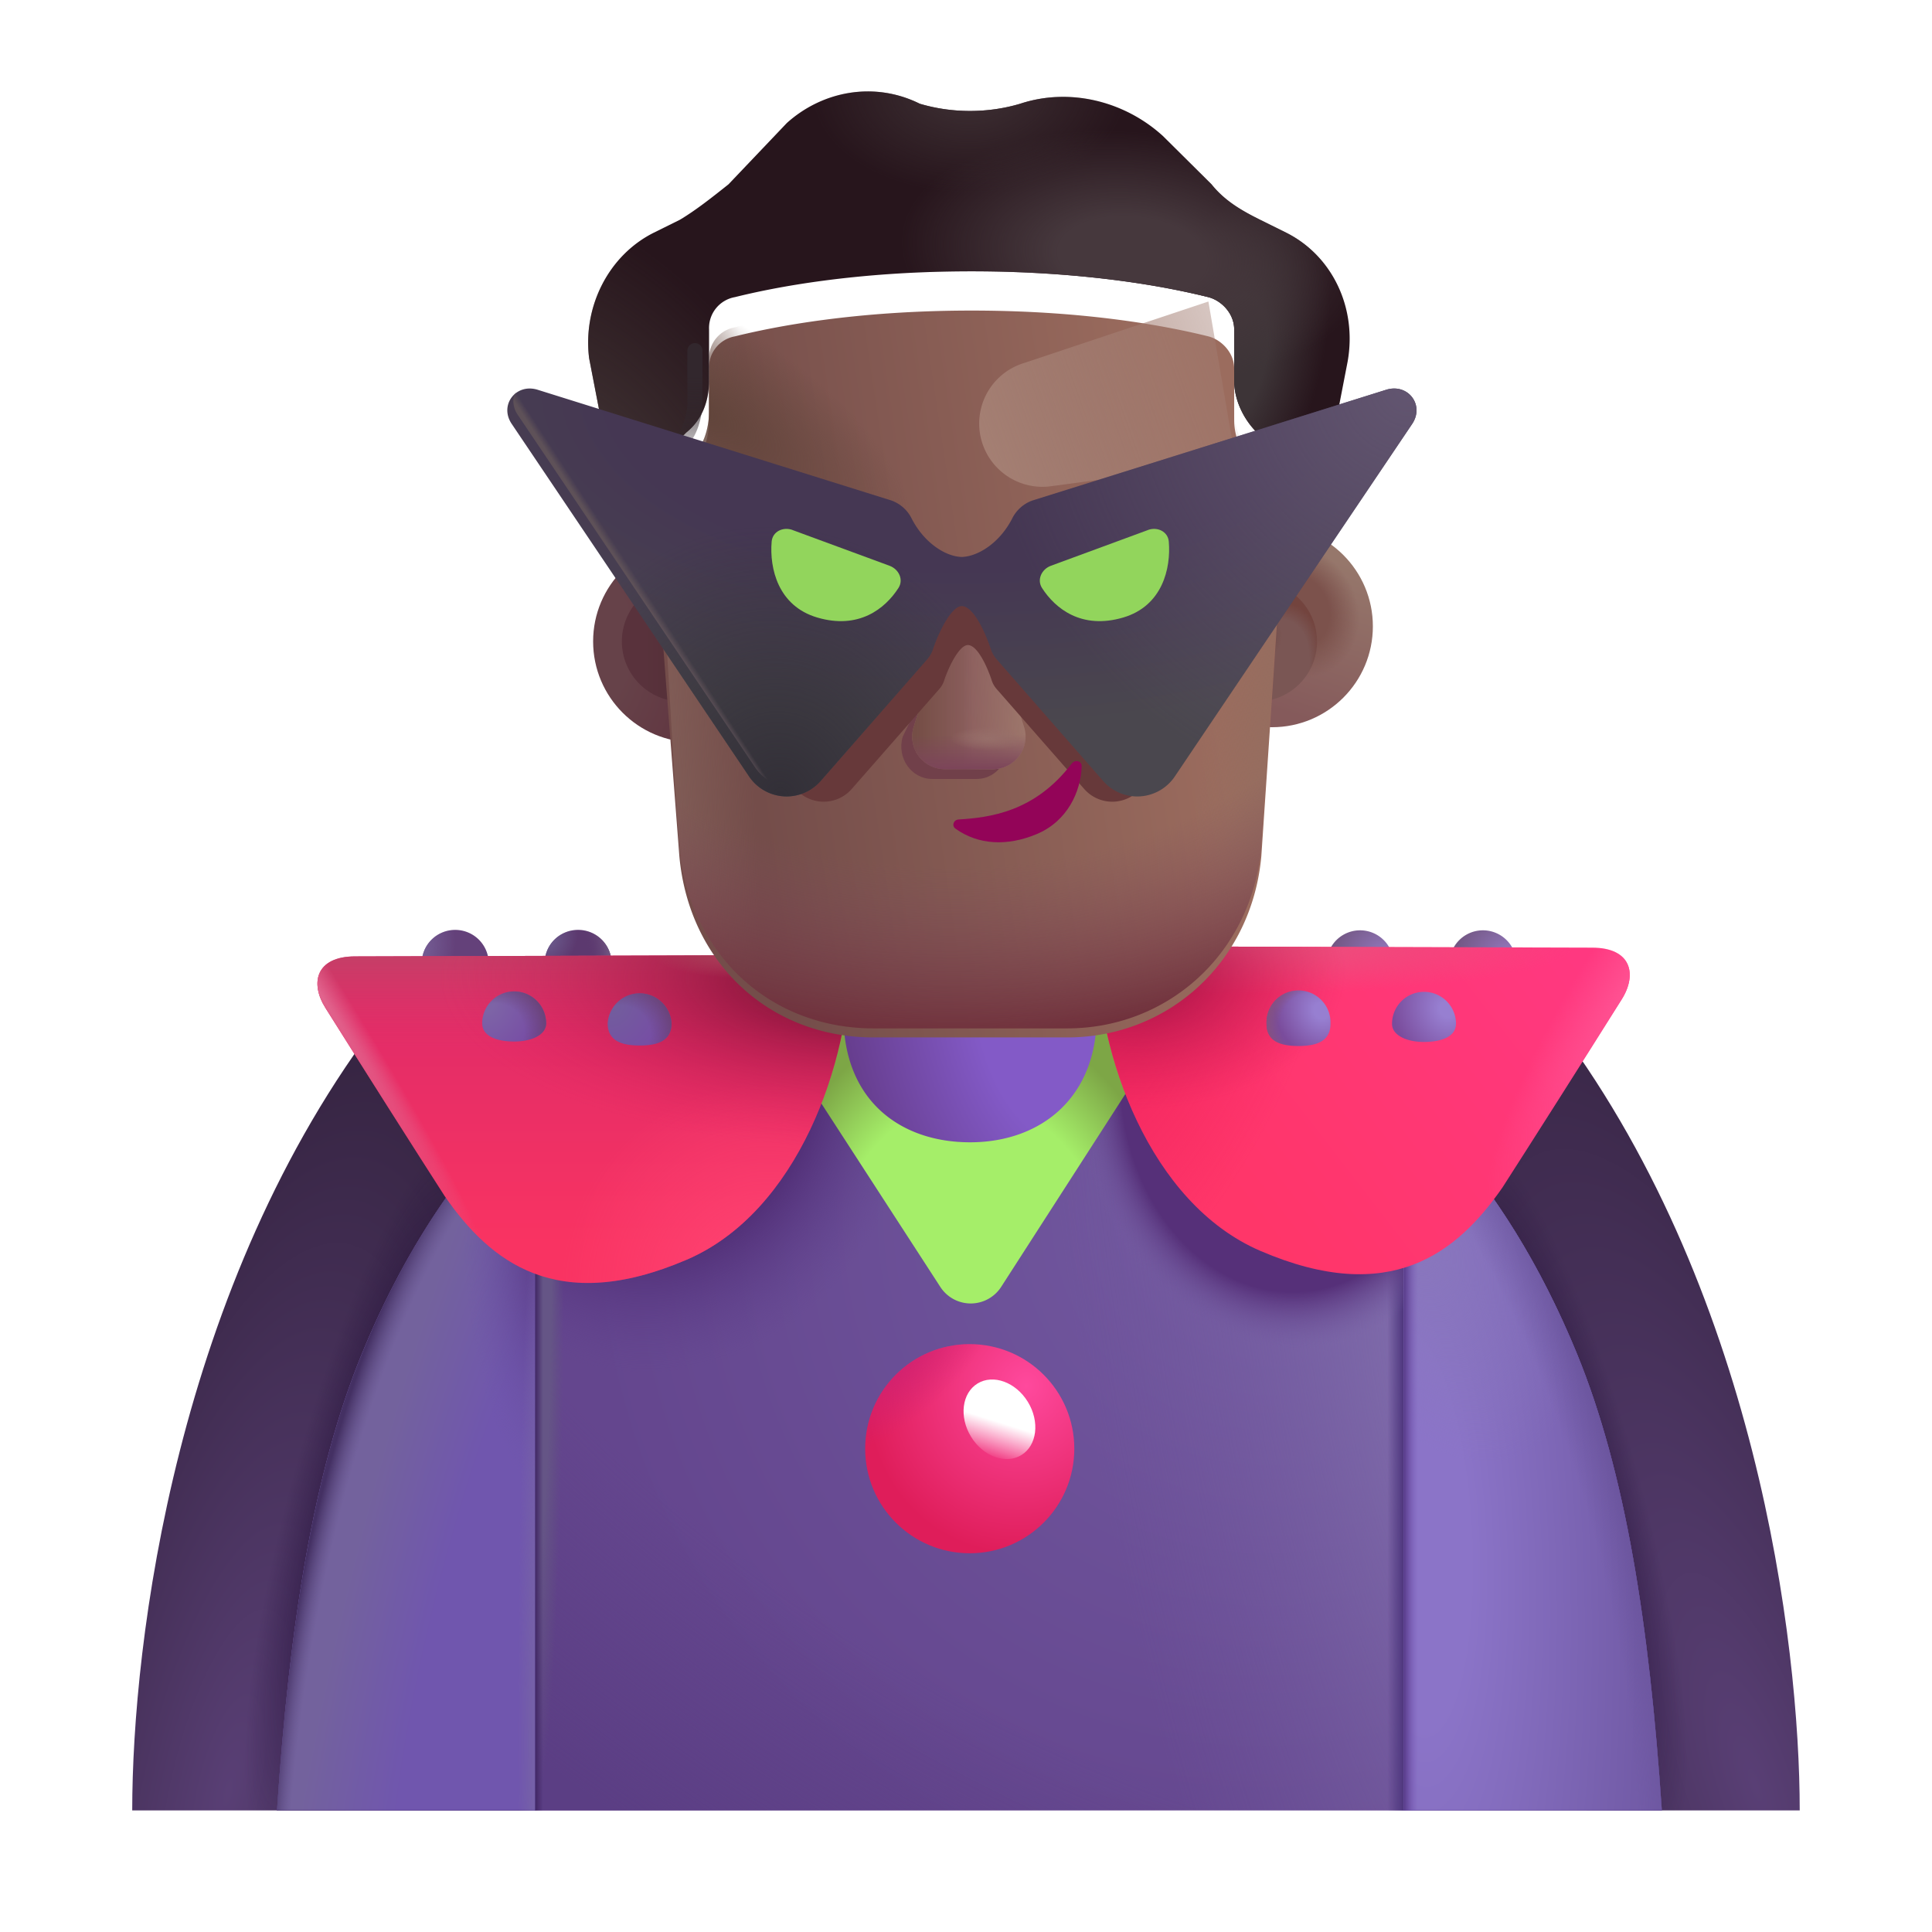
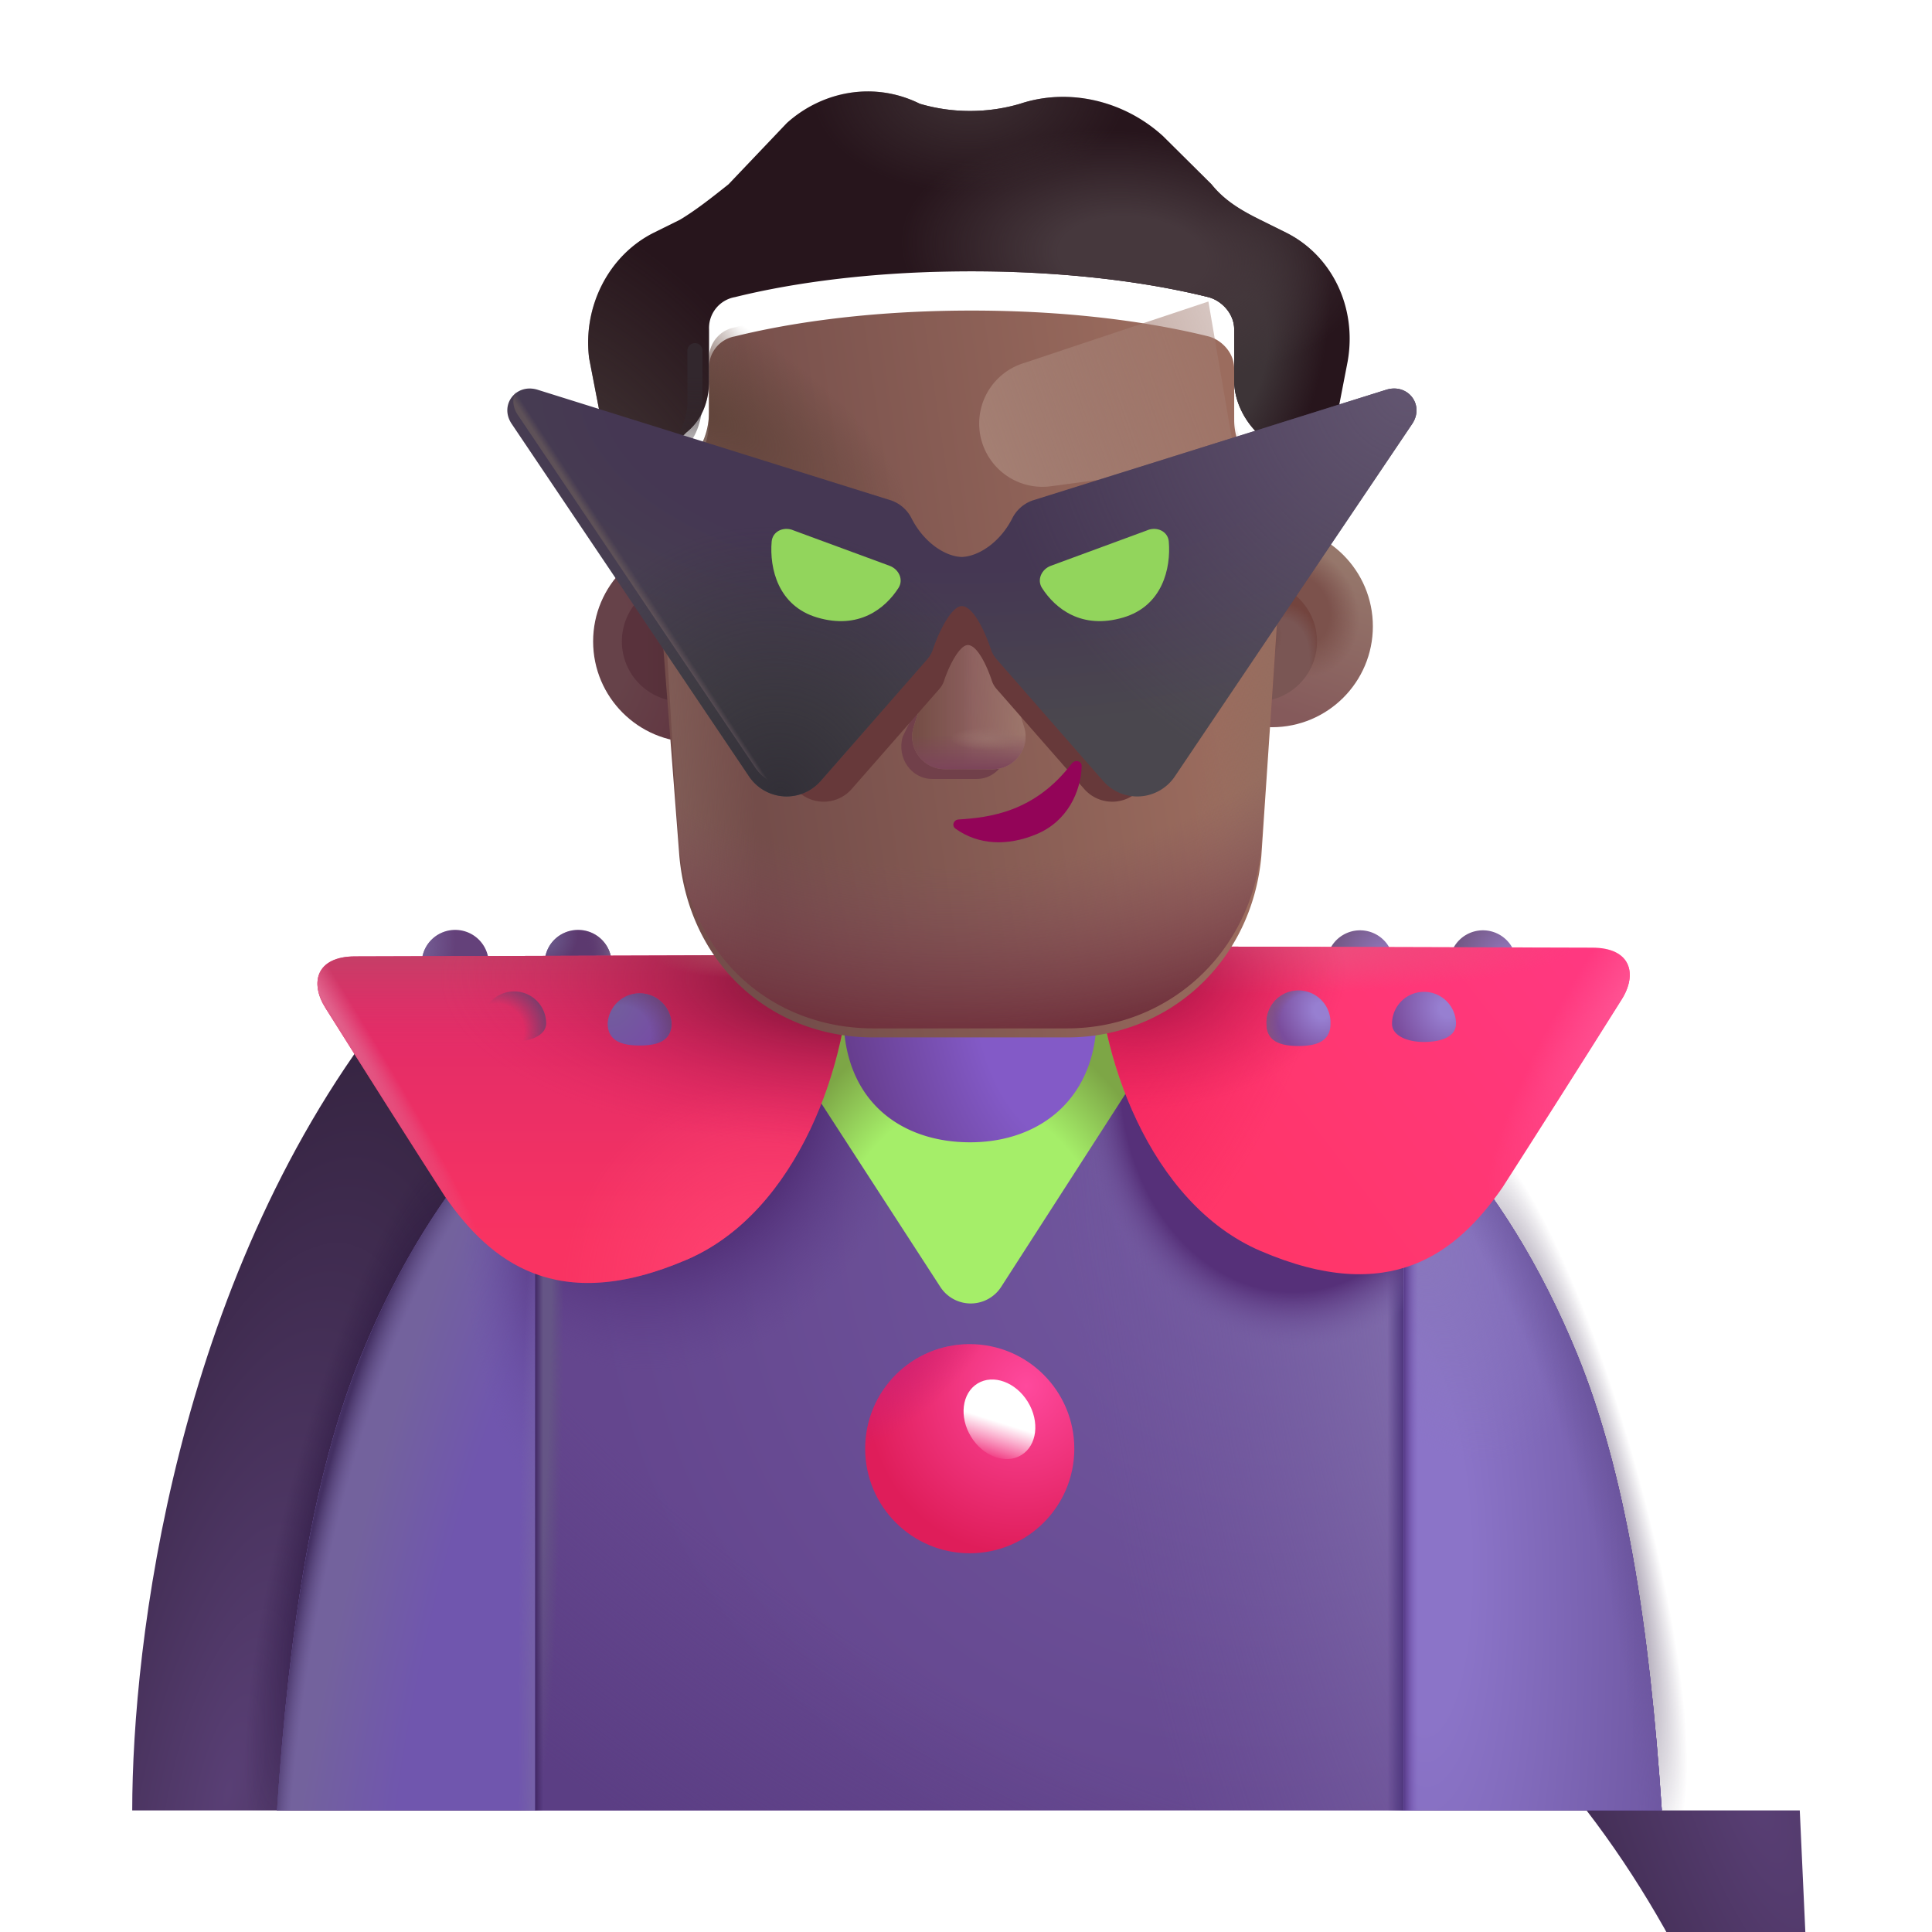
<svg xmlns="http://www.w3.org/2000/svg" fill="none" viewBox="0 0 32 32">
  <g filter="url(#svg-370ed226-4037-474d-b272-7fb0f4c439e1-a)">
    <path fill="url(#svg-ff5d72b9-502c-4568-b31f-69c692da8590-b)" d="M1.99 29.986h3.532l4.25-8.75-3.648-4.399C2.71 21.275 1.99 27.22 1.99 29.985" />
    <path fill="url(#svg-aa6ac648-fe56-44d8-942c-4f79be704e83-c)" d="M1.99 29.986h3.532l4.25-8.75-3.648-4.399C2.71 21.275 1.99 27.22 1.99 29.985" />
  </g>
  <g filter="url(#svg-2c7d46a7-1501-4642-baab-117b8e99d289-d)">
-     <path fill="url(#svg-2d961344-8bff-4680-b999-2a8c79f9dfc4-e)" d="M30.01 29.986h-3.532l-4.25-8.75 3.648-4.399c3.414 4.438 4.133 10.383 4.133 13.148" />
+     <path fill="url(#svg-2d961344-8bff-4680-b999-2a8c79f9dfc4-e)" d="M30.01 29.986h-3.532c3.414 4.438 4.133 10.383 4.133 13.148" />
    <path fill="url(#svg-02b0bfe8-c663-431d-b202-a90241f0676e-f)" d="M30.01 29.986h-3.532l-4.25-8.75 3.648-4.399c3.414 4.438 4.133 10.383 4.133 13.148" />
  </g>
  <path fill="url(#svg-59d83efd-aa34-4dfa-90a1-e2c642e0daf1-g)" d="M4.588 29.986h22.937c-.205-3.07-.605-5.613-1.406-7.564-2.444-5.955-7.159-6.953-10.062-6.811-2.904-.142-7.619.856-10.063 6.811-.8 1.95-1.2 4.494-1.406 7.563" />
  <path fill="url(#svg-a3c6036d-fa4d-4829-b374-129868ba4852-h)" d="M4.588 29.986h22.937c-.205-3.07-.605-5.613-1.406-7.564-2.444-5.955-7.159-6.953-10.062-6.811-2.904-.142-7.619.856-10.063 6.811-.8 1.95-1.2 4.494-1.406 7.563" />
  <path fill="url(#svg-2b661db5-cb1d-43ae-b083-b65d3ed59802-i)" d="M4.588 29.986h22.937c-.205-3.07-.605-5.613-1.406-7.564-2.444-5.955-7.159-6.953-10.062-6.811-2.904-.142-7.619.856-10.063 6.811-.8 1.95-1.2 4.494-1.406 7.563" />
  <path fill="url(#svg-cecbe94a-eb65-4804-8fb8-3c670fbe2620-j)" d="M4.588 29.986h22.937c-.205-3.07-.605-5.613-1.406-7.564-2.444-5.955-7.159-6.953-10.062-6.811-2.904-.142-7.619.856-10.063 6.811-.8 1.95-1.2 4.494-1.406 7.563" />
  <path fill="url(#svg-754989c8-56a3-41b4-b133-8424d8307b71-k)" d="M4.588 29.986h22.937c-.205-3.07-.605-5.613-1.406-7.564-2.444-5.955-7.159-6.953-10.062-6.811-2.904-.142-7.619.856-10.063 6.811-.8 1.95-1.2 4.494-1.406 7.563" />
  <path fill="url(#svg-90ee763a-8888-46b0-af66-97a646ff0209-l)" d="M4.588 29.986h22.937c-.205-3.07-.605-5.613-1.406-7.564-2.444-5.955-7.159-6.953-10.062-6.811-2.904-.142-7.619.856-10.063 6.811-.8 1.95-1.2 4.494-1.406 7.563" />
  <path fill="url(#svg-ba95520d-4321-42ff-ba78-3026e96b3751-m)" d="M4.588 29.986h22.937c-.205-3.07-.605-5.613-1.406-7.564-2.444-5.955-7.159-6.953-10.062-6.811-2.904-.142-7.619.856-10.063 6.811-.8 1.95-1.2 4.494-1.406 7.563" />
  <path fill="url(#svg-a5c1d491-7d1a-4c0e-a242-aa228ea1fe41-n)" d="M4.588 29.986h22.937c-.205-3.07-.605-5.613-1.406-7.564-2.444-5.955-7.159-6.953-10.062-6.811-2.904-.142-7.619.856-10.063 6.811-.8 1.95-1.2 4.494-1.406 7.563" />
  <path fill="url(#svg-10f52a15-d4ca-484f-89b6-8f7a6f9dca39-o)" d="M23.252 18.142v11.843h4.273c-.205-3.069-.605-5.612-1.406-7.563-.772-1.88-1.77-3.267-2.867-4.28" />
  <path fill="url(#svg-76410c9d-426c-4724-9c24-a035d9b4c731-p)" d="M23.252 18.142v11.843h4.273c-.205-3.069-.605-5.612-1.406-7.563-.772-1.88-1.77-3.267-2.867-4.28" />
  <path fill="url(#svg-47983220-da2f-42a5-b6ed-e7d3e81a8419-q)" d="M23.252 18.142v11.843h4.273c-.205-3.069-.605-5.612-1.406-7.563-.772-1.88-1.77-3.267-2.867-4.28" />
  <path fill="url(#svg-dfee44a6-1ded-42e0-b813-1de5d1b5054e-r)" d="M23.252 18.142v11.843h4.273c-.205-3.069-.605-5.612-1.406-7.563-.772-1.88-1.77-3.267-2.867-4.28" />
  <path fill="url(#svg-7bcf654a-dbe8-4b9a-8dec-19f49e4ebeb5-s)" d="M8.861 18.142v11.843H4.588c.205-3.069.605-5.612 1.406-7.563.772-1.88 1.77-3.267 2.867-4.28" />
  <path fill="url(#svg-14d2f996-8555-4eca-bfef-26636312ee07-t)" d="M8.861 18.142v11.843H4.588c.205-3.069.605-5.612 1.406-7.563.772-1.88 1.77-3.267 2.867-4.28" />
  <path fill="url(#svg-b19e39c9-1bda-4cd2-9edb-79be3fb224d5-u)" d="M8.861 18.142v11.843H4.588c.205-3.069.605-5.612 1.406-7.563.772-1.88 1.77-3.267 2.867-4.28" />
  <path fill="url(#svg-e908e781-f57c-4ee9-97d8-1d75ec71f8de-v)" d="M8.861 18.142v11.843H4.588c.205-3.069.605-5.612 1.406-7.563.772-1.88 1.77-3.267 2.867-4.28" />
  <path fill="url(#svg-983d1a1b-d681-49d0-838a-fb100804bae2-w)" d="m15.575 21.316-2.98-4.596h6.946l-2.958 4.594a.6.6 0 0 1-1.008.002" />
  <path fill="url(#svg-ed481319-877d-4a27-b05e-6d1ece841de1-x)" d="M23.083 15.965c0 .22-.249.315-.556.315-.306 0-.555-.119-.555-.316a.555.555 0 1 1 1.11 0" />
  <path fill="url(#svg-6896270f-21b1-4670-b4cd-f62e8fa63ad7-y)" d="M25.118 15.965c0 .22-.249.315-.555.315s-.556-.119-.556-.316a.555.555 0 0 1 1.11 0" />
  <g filter="url(#svg-3dbb1058-8718-4436-b203-7f0db5af9efc-z)">
    <path fill="url(#svg-f24d0bde-1f27-4133-b7ec-95c670cf03ce-A)" d="M24.635 19.919c-.75 1.082-1.856 1.976-4.008 1.05-1.836-.788-2.711-3.268-2.711-5.046l8.203.023c.652 0 .752.442.492.856-.646 1.03-1.52 2.406-1.976 3.117" />
    <path fill="url(#svg-fc151ff2-3ee9-4994-8570-112c5757afac-B)" d="M24.635 19.919c-.75 1.082-1.856 1.976-4.008 1.05-1.836-.788-2.711-3.268-2.711-5.046l8.203.023c.652 0 .752.442.492.856-.646 1.03-1.52 2.406-1.976 3.117" />
    <path fill="url(#svg-67c6a4e2-dc0d-4be7-ae28-dc9a85f4c618-C)" d="M24.635 19.919c-.75 1.082-1.856 1.976-4.008 1.05-1.836-.788-2.711-3.268-2.711-5.046l8.203.023c.652 0 .752.442.492.856-.646 1.03-1.52 2.406-1.976 3.117" />
    <path fill="url(#svg-60305483-6999-4207-ba43-5dd25bdfff4c-D)" d="M24.635 19.919c-.75 1.082-1.856 1.976-4.008 1.05-1.836-.788-2.711-3.268-2.711-5.046l8.203.023c.652 0 .752.442.492.856-.646 1.03-1.52 2.406-1.976 3.117" />
    <path fill="url(#svg-bd42ade4-b807-4b2c-a208-f083dc11ec29-E)" d="M24.635 19.919c-.75 1.082-1.856 1.976-4.008 1.05-1.836-.788-2.711-3.268-2.711-5.046l8.203.023c.652 0 .752.442.492.856-.646 1.03-1.52 2.406-1.976 3.117" />
  </g>
  <path fill="#5C396F" d="M9.02 15.957c0 .22.248.315.555.315.306 0 .555-.119.555-.315a.555.555 0 0 0-1.11 0" />
  <path fill="url(#svg-db6b218d-b36d-4f43-999d-f7d8bd065599-F)" d="M9.02 15.957c0 .22.248.315.555.315.306 0 .555-.119.555-.315a.555.555 0 0 0-1.11 0" />
  <path fill="url(#svg-a2d72bd8-9ea3-4375-a3ce-2de5afda8ea5-G)" d="M9.02 15.957c0 .22.248.315.555.315.306 0 .555-.119.555-.315a.555.555 0 0 0-1.11 0" />
  <path fill="#64417A" d="M6.984 15.957c0 .22.249.315.555.315s.556-.119.556-.315a.555.555 0 1 0-1.11 0" />
  <path fill="url(#svg-100303c0-374a-4b4c-80ad-903fbbadfd67-H)" d="M6.984 15.957c0 .22.249.315.555.315s.556-.119.556-.315a.555.555 0 1 0-1.11 0" />
  <g filter="url(#svg-d55ec99c-71fc-41b0-af5d-0c791f58a340-I)">
    <path fill="url(#svg-aca2dd47-8a34-46b5-b894-b170e3386583-J)" d="M7.467 19.913c.75 1.083 1.855 1.977 4.008 1.051 1.836-.789 2.71-3.269 2.71-5.047l-8.202.024c-.653 0-.752.442-.492.855.645 1.03 1.519 2.406 1.976 3.117" />
    <path fill="url(#svg-0aefd343-6c7c-40d7-acc2-811aea977130-K)" d="M7.467 19.913c.75 1.083 1.855 1.977 4.008 1.051 1.836-.789 2.71-3.269 2.71-5.047l-8.202.024c-.653 0-.752.442-.492.855.645 1.03 1.519 2.406 1.976 3.117" />
    <path fill="url(#svg-31c854d1-187a-440a-bd22-f2b59eb95f55-L)" d="M7.467 19.913c.75 1.083 1.855 1.977 4.008 1.051 1.836-.789 2.71-3.269 2.71-5.047l-8.202.024c-.653 0-.752.442-.492.855.645 1.03 1.519 2.406 1.976 3.117" />
    <path fill="url(#svg-f8ca683b-cbb3-4a37-9c45-9dd5e57367b9-M)" d="M7.467 19.913c.75 1.083 1.855 1.977 4.008 1.051 1.836-.789 2.71-3.269 2.71-5.047l-8.202.024c-.653 0-.752.442-.492.855.645 1.03 1.519 2.406 1.976 3.117" />
    <path fill="url(#svg-56a95d12-286a-4e55-9c3f-bbc491475f91-N)" d="M7.467 19.913c.75 1.083 1.855 1.977 4.008 1.051 1.836-.789 2.71-3.269 2.71-5.047l-8.202.024c-.653 0-.752.442-.492.855.645 1.03 1.519 2.406 1.976 3.117" />
    <path fill="url(#svg-13b77dc2-08fe-4f3c-b68e-b756cbc016dd-O)" d="M7.467 19.913c.75 1.083 1.855 1.977 4.008 1.051 1.836-.789 2.71-3.269 2.71-5.047l-8.202.024c-.653 0-.752.442-.492.855.645 1.03 1.519 2.406 1.976 3.117" />
  </g>
  <g filter="url(#svg-2157b7e2-1459-41e2-9577-a1f7fa110591-P)">
    <path fill="url(#svg-e1fe1405-c6a4-42e6-a417-9c44803ee904-Q)" d="M13.971 15.075a2.097 2.097 0 1 1 4.194 0v1.548c0 1.37-.938 2.097-2.097 2.097-1.158 0-2.097-.695-2.097-2.097z" />
  </g>
  <path fill="url(#svg-78881e5f-66f1-4bfa-bc03-b8a1b14c384e-R)" d="M22.037 16.958c0 .293-.237.367-.53.367-.292 0-.529-.075-.529-.367a.53.53 0 1 1 1.059 0" />
  <path fill="url(#svg-8646b4d0-5545-4edb-8324-89d93157de8c-S)" d="M22.037 16.958c0 .293-.237.367-.53.367-.292 0-.529-.075-.529-.367a.53.53 0 1 1 1.059 0" />
  <path fill="url(#svg-6d9c03fe-98c2-4995-9779-85d5730d6795-T)" d="M24.115 16.958c0 .211-.237.3-.53.3-.291 0-.529-.112-.529-.3a.53.53 0 1 1 1.06 0" />
-   <path fill="url(#svg-7138f497-b09f-49bf-be2b-281f6278bd8b-U)" d="M7.987 16.95c0 .211.237.301.529.301s.53-.113.53-.3a.53.53 0 0 0-1.06 0" />
  <path fill="url(#svg-2f29da35-86e0-4bc7-ba40-34ae5a2a46ee-V)" d="M7.987 16.95c0 .211.237.301.529.301s.53-.113.53-.3a.53.53 0 0 0-1.06 0" />
  <path fill="url(#svg-67ab34db-baf4-4454-a428-ed06c3298acc-W)" d="M10.065 16.95c0 .293.237.367.53.367.291 0 .528-.074.528-.367a.53.53 0 0 0-1.058 0" />
  <path fill="url(#svg-0995692b-57ac-4984-8279-459c36310081-X)" d="M10.065 16.95c0 .293.237.367.53.367.291 0 .528-.074.528-.367a.53.53 0 0 0-1.058 0" />
  <g filter="url(#svg-510f810d-8e44-4f91-b6ca-886fbea02724-Y)">
    <circle cx="16.062" cy="23.995" r="1.732" fill="url(#svg-5e164c07-4c7f-41a9-8c1e-84bbb582971b-Z)" />
    <circle cx="16.062" cy="23.995" r="1.732" fill="url(#svg-7a77702d-6c83-4c16-8ca0-1ae95f4a2e0f-aa)" />
  </g>
  <ellipse cx="16.554" cy="23.508" fill="url(#svg-7f6eecbf-79c3-4a55-b813-abbfc1a98564-ab)" rx=".552" ry=".695" transform="rotate(-31.445 16.554 23.508)" />
  <g filter="url(#svg-bb0d0f49-8327-4288-83d1-3b95f3f4b74d-ac)">
    <circle cx="11.295" cy="10.624" r="1.671" fill="url(#svg-f6504d58-4f3f-4d89-b058-968c7e42e049-ad)" />
  </g>
  <g filter="url(#svg-8d26f7bb-f510-40db-8494-32ca64c7e6a4-ae)">
    <circle cx="11.296" cy="10.624" r=".996" fill="url(#svg-8ed0681c-b268-40e6-ad5e-f32cf1d4a7f2-af)" />
  </g>
  <g filter="url(#svg-6b8b7f86-7574-4f05-8384-f847e4251cf4-ag)">
    <circle cx="20.818" cy="10.624" r="1.671" fill="url(#svg-933e7025-5cfd-4943-b5cd-31ae8e4e992b-ah)" />
    <circle cx="20.818" cy="10.624" r="1.671" fill="url(#svg-a7748863-1b60-49c9-aecf-05d3892c2ede-ai)" />
  </g>
  <g filter="url(#svg-6f52106e-cad0-4dd5-b563-1a825ef5048f-aj)">
    <circle cx="20.818" cy="10.624" r=".996" fill="#7A5654" />
    <circle cx="20.818" cy="10.624" r=".996" fill="url(#svg-e1ed0c21-7f94-40eb-a57a-7ea39a9463ae-ak)" />
    <circle cx="20.818" cy="10.624" r=".996" fill="url(#svg-61514c77-deb1-4dee-90b3-a72e6de66e5c-al)" />
  </g>
  <g filter="url(#svg-04fce728-7215-4228-8951-2822de48f36d-am)">
    <path fill="url(#svg-d613edfd-d4ab-4926-bed7-69b468f67cd3-an)" d="m10.943 10.01.05.002s-.054-.854-.108-1.441c0-.267.107-.587.322-.748l.161-.16c.269-.213.376-.534.376-.854v-.854a.52.52 0 0 1 .43-.534c.644-.16 1.986-.427 3.919-.427s3.275.267 3.92.427c.214.054.429.267.429.534v.854c0 .32.16.64.376.854.502.352.47.546.43.961-.055.534-.108 1.442-.108 1.442h.018l-.266 3.962c-.16 1.77-1.553 3.005-3.214 3.005h-3.213c-1.714 0-3.053-1.234-3.213-3.005z" />
    <path fill="url(#svg-1df11f6d-7017-483e-80a3-809e4f143551-ao)" d="m10.943 10.01.05.002s-.054-.854-.108-1.441c0-.267.107-.587.322-.748l.161-.16c.269-.213.376-.534.376-.854v-.854a.52.52 0 0 1 .43-.534c.644-.16 1.986-.427 3.919-.427s3.275.267 3.92.427c.214.054.429.267.429.534v.854c0 .32.16.64.376.854.502.352.47.546.43.961-.055.534-.108 1.442-.108 1.442h.018l-.266 3.962c-.16 1.77-1.553 3.005-3.214 3.005h-3.213c-1.714 0-3.053-1.234-3.213-3.005z" />
-     <path fill="url(#svg-367cf121-8a3e-4e9c-bd7c-587d89d8c188-ap)" d="m10.943 10.01.05.002s-.054-.854-.108-1.441c0-.267.107-.587.322-.748l.161-.16c.269-.213.376-.534.376-.854v-.854a.52.52 0 0 1 .43-.534c.644-.16 1.986-.427 3.919-.427s3.275.267 3.92.427c.214.054.429.267.429.534v.854c0 .32.16.64.376.854.502.352.47.546.43.961-.055.534-.108 1.442-.108 1.442h.018l-.266 3.962c-.16 1.77-1.553 3.005-3.214 3.005h-3.213c-1.714 0-3.053-1.234-3.213-3.005z" />
  </g>
  <path fill="url(#svg-f49c1ebf-282e-49d9-86b3-6ec440570c84-aq)" d="M10.885 8.57c0-.266.107-.586.322-.747l.161-.16c.269-.213.376-.534.376-.854v-.854a.52.52 0 0 1 .43-.534c.644-.16 1.986-.427 3.919-.427s3.275.267 3.92.427c.214.054.429.267.429.534v.854c0 .32.16.64.376.854.502.352.47.546.43.961-.055.534-.108 1.442-.108 1.442h.018l-.266 3.962c-.16 1.77-1.553 3.005-3.214 3.005h-3.213c-1.714 0-3.053-1.234-3.213-3.005-.14-1.819-.201-3.642-.367-5.457" />
  <path fill="url(#svg-a12a7c0b-7ea6-44ea-8382-99671710c633-ar)" d="M10.885 8.57c0-.266.107-.586.322-.747l.161-.16c.269-.213.376-.534.376-.854v-.854a.52.52 0 0 1 .43-.534c.644-.16 1.986-.427 3.919-.427s3.275.267 3.92.427c.214.054.429.267.429.534v.854c0 .32.16.64.376.854.502.352.47.546.43.961-.055.534-.108 1.442-.108 1.442h.018l-.266 3.962c-.16 1.77-1.553 3.005-3.214 3.005h-3.213c-1.714 0-3.053-1.234-3.213-3.005-.14-1.819-.201-3.642-.367-5.457" />
  <path fill="url(#svg-9fbb6224-1c04-4054-8d6f-90a79b9150a2-as)" d="M10.885 8.57c0-.266.107-.586.322-.747l.161-.16c.269-.213.376-.534.376-.854v-.854a.52.52 0 0 1 .43-.534c.644-.16 1.986-.427 3.919-.427s3.275.267 3.92.427c.214.054.429.267.429.534v.854c0 .32.16.64.376.854.502.352.47.546.43.961-.055.534-.108 1.442-.108 1.442h.018l-.266 3.962c-.16 1.77-1.553 3.005-3.214 3.005h-3.213c-1.714 0-3.053-1.234-3.213-3.005-.14-1.819-.201-3.642-.367-5.457" />
  <path fill="url(#svg-6461651d-620d-4305-998d-39c872326bcb-at)" d="M10.885 8.57c0-.266.107-.586.322-.747l.161-.16c.269-.213.376-.534.376-.854v-.854a.52.52 0 0 1 .43-.534c.644-.16 1.986-.427 3.919-.427s3.275.267 3.92.427c.214.054.429.267.429.534v.854c0 .32.16.64.376.854.502.352.47.546.43.961-.055.534-.108 1.442-.108 1.442h.018l-.266 3.962c-.16 1.77-1.553 3.005-3.214 3.005h-3.213c-1.714 0-3.053-1.234-3.213-3.005-.14-1.819-.201-3.642-.367-5.457" />
  <g filter="url(#svg-0cf0ee68-5030-4197-bb10-ee7110be1d6b-au)">
    <path fill="url(#svg-93c2c099-e1c2-4b42-897a-57cfacb94075-av)" d="m20.015 4.994-3.08 1.027a1.048 1.048 0 0 0 .47 2.033l3.063-.41z" />
  </g>
  <g filter="url(#svg-0a43c714-ad10-4711-993e-0e467e265ba6-aw)">
    <path fill="#27151C" d="m20.871 4.14.43.213c.752.374 1.181 1.228 1.02 2.136l-.59 3.043c-.053.314-.261.525-.573.533h-.018s.053-.907.107-1.44c.044-.434-.032-.567-.43-.962-.214-.213-.375-.534-.375-.854v-.854c0-.267-.215-.48-.43-.534-.644-.16-1.986-.427-3.92-.427-1.932 0-3.274.267-3.918.427a.52.52 0 0 0-.43.534v.854c0 .32-.107.64-.376.854l-.16.16c-.216.16-.323.48-.323.748.054.587.107 1.441.107 1.441q-.024 0-.049-.002a.634.634 0 0 1-.595-.532l-.59-3.043c-.108-.854.322-1.708 1.073-2.082l.43-.213c.268-.16.537-.374.805-.587l.966-1.015c.591-.533 1.45-.694 2.202-.32.537.16 1.127.16 1.664 0 .806-.267 1.718-.053 2.363.534l.805.8c.215.268.483.428.805.588" />
    <path fill="url(#svg-c574d1c5-37c2-443c-9d12-aed3dd396c34-ax)" d="m20.871 4.14.43.213c.752.374 1.181 1.228 1.02 2.136l-.59 3.043c-.053.314-.261.525-.573.533h-.018s.053-.907.107-1.44c.044-.434-.032-.567-.43-.962-.214-.213-.375-.534-.375-.854v-.854c0-.267-.215-.48-.43-.534-.644-.16-1.986-.427-3.92-.427-1.932 0-3.274.267-3.918.427a.52.52 0 0 0-.43.534v.854c0 .32-.107.64-.376.854l-.16.16c-.216.16-.323.48-.323.748.054.587.107 1.441.107 1.441q-.024 0-.049-.002a.634.634 0 0 1-.595-.532l-.59-3.043c-.108-.854.322-1.708 1.073-2.082l.43-.213c.268-.16.537-.374.805-.587l.966-1.015c.591-.533 1.45-.694 2.202-.32.537.16 1.127.16 1.664 0 .806-.267 1.718-.053 2.363.534l.805.8c.215.268.483.428.805.588" />
    <path fill="url(#svg-34688c08-d735-4c70-a7e0-5e65ee1170c0-ay)" d="m20.871 4.14.43.213c.752.374 1.181 1.228 1.02 2.136l-.59 3.043c-.053.314-.261.525-.573.533h-.018s.053-.907.107-1.44c.044-.434-.032-.567-.43-.962-.214-.213-.375-.534-.375-.854v-.854c0-.267-.215-.48-.43-.534-.644-.16-1.986-.427-3.92-.427-1.932 0-3.274.267-3.918.427a.52.52 0 0 0-.43.534v.854c0 .32-.107.64-.376.854l-.16.16c-.216.16-.323.48-.323.748.054.587.107 1.441.107 1.441q-.024 0-.049-.002a.634.634 0 0 1-.595-.532l-.59-3.043c-.108-.854.322-1.708 1.073-2.082l.43-.213c.268-.16.537-.374.805-.587l.966-1.015c.591-.533 1.45-.694 2.202-.32.537.16 1.127.16 1.664 0 .806-.267 1.718-.053 2.363.534l.805.8c.215.268.483.428.805.588" />
    <path fill="url(#svg-6e9967f9-3cee-4c9f-9b0d-3861d3206085-az)" d="m20.871 4.14.43.213c.752.374 1.181 1.228 1.02 2.136l-.59 3.043c-.053.314-.261.525-.573.533h-.018s.053-.907.107-1.44c.044-.434-.032-.567-.43-.962-.214-.213-.375-.534-.375-.854v-.854c0-.267-.215-.48-.43-.534-.644-.16-1.986-.427-3.92-.427-1.932 0-3.274.267-3.918.427a.52.52 0 0 0-.43.534v.854c0 .32-.107.64-.376.854l-.16.16c-.216.16-.323.48-.323.748.054.587.107 1.441.107 1.441q-.024 0-.049-.002a.634.634 0 0 1-.595-.532l-.59-3.043c-.108-.854.322-1.708 1.073-2.082l.43-.213c.268-.16.537-.374.805-.587l.966-1.015c.591-.533 1.45-.694 2.202-.32.537.16 1.127.16 1.664 0 .806-.267 1.718-.053 2.363.534l.805.8c.215.268.483.428.805.588" />
    <path fill="url(#svg-aebe8822-ee48-4714-87f8-8fbe18c837a7-aA)" d="m20.871 4.14.43.213c.752.374 1.181 1.228 1.02 2.136l-.59 3.043c-.053.314-.261.525-.573.533h-.018s.053-.907.107-1.44c.044-.434-.032-.567-.43-.962-.214-.213-.375-.534-.375-.854v-.854c0-.267-.215-.48-.43-.534-.644-.16-1.986-.427-3.92-.427-1.932 0-3.274.267-3.918.427a.52.52 0 0 0-.43.534v.854c0 .32-.107.64-.376.854l-.16.16c-.216.16-.323.48-.323.748.054.587.107 1.441.107 1.441q-.024 0-.049-.002a.634.634 0 0 1-.595-.532l-.59-3.043c-.108-.854.322-1.708 1.073-2.082l.43-.213c.268-.16.537-.374.805-.587l.966-1.015c.591-.533 1.45-.694 2.202-.32.537.16 1.127.16 1.664 0 .806-.267 1.718-.053 2.363.534l.805.8c.215.268.483.428.805.588" />
  </g>
  <g filter="url(#svg-632aa190-d369-4eb1-bf59-e168bfd37675-aB)">
    <path fill="#71404A" d="m15.772 10.502-.82 1.7c-.103.35.142.7.488.7h.738c.346 0 .59-.355.488-.7l-.498-1.7c-.107-.377-.284-.377-.396 0" />
  </g>
  <g filter="url(#svg-c2eb1eec-a71c-45cf-bc1f-c8af4629ea8e-aC)">
    <path fill="#8C5F5E" d="m15.665 10.338-.532 1.702a.54.54 0 0 0 .521.7h.787c.37 0 .63-.356.521-.7l-.532-1.702c-.113-.377-.645-.377-.765 0" />
    <path fill="url(#svg-d103b264-013c-42fc-ad82-576733b77452-aD)" d="m15.665 10.338-.532 1.702a.54.54 0 0 0 .521.7h.787c.37 0 .63-.356.521-.7l-.532-1.702c-.113-.377-.645-.377-.765 0" />
    <path fill="url(#svg-ec73c69a-a235-4e00-a665-8caae3ad42a8-aE)" d="m15.665 10.338-.532 1.702a.54.54 0 0 0 .521.7h.787c.37 0 .63-.356.521-.7l-.532-1.702c-.113-.377-.645-.377-.765 0" />
    <path fill="url(#svg-0cd1e59c-4bac-4516-8eaa-c55947413e71-aF)" d="m15.665 10.338-.532 1.702a.54.54 0 0 0 .521.7h.787c.37 0 .63-.356.521-.7l-.532-1.702c-.113-.377-.645-.377-.765 0" />
    <path fill="url(#svg-6f49b803-57aa-4597-a532-12502a791bc5-aG)" d="m15.665 10.338-.532 1.702a.54.54 0 0 0 .521.7h.787c.37 0 .63-.356.521-.7l-.532-1.702c-.113-.377-.645-.377-.765 0" />
  </g>
  <path fill="#fff" d="M18.438 9.192c.654 0 1.206.45 1.356 1.06a.274.274 0 0 1-.268.34h-2.233a.23.23 0 0 1-.227-.272 1.4 1.4 0 0 1 1.372-1.128" />
  <path fill="url(#svg-e215aaaf-a4b7-4bde-9faa-5e9aab606018-aH)" d="M18.23 9.464a.893.893 0 0 1 .861 1.128h-1.725a.897.897 0 0 1 .865-1.128" />
  <path fill="#000" d="M17.72 10.357a.51.51 0 0 1 .51-.512.51.51 0 0 1 .456.747h-.906a.46.46 0 0 1-.06-.235" />
  <g filter="url(#svg-443d383d-abf8-487c-b025-bd46e6bd51d6-aI)">
    <path fill="#C7A7A3" d="M18.165 9.653c.064.085-.07.189-.22.302-.152.113-.264.192-.328.107-.063-.085.008-.246.16-.359.15-.113.325-.135.388-.05" />
    <path fill="url(#svg-427ab295-1b36-4811-b90b-de3a4b7300b3-aJ)" d="M18.165 9.653c.064.085-.07.189-.22.302-.152.113-.264.192-.328.107-.063-.085.008-.246.16-.359.15-.113.325-.135.388-.05" />
  </g>
  <g filter="url(#svg-37cf1ff3-4762-4365-9edf-c67edfa25c90-aK)">
    <path fill="url(#svg-8d746d6f-68bf-424e-b83b-7f1c0efc016b-aL)" d="M19.026 10.24a.84.84 0 0 0-.231-.464l-.26.286.117.228z" />
  </g>
  <path fill="#fff" d="M13.653 9.192c-.654 0-1.206.45-1.356 1.06a.274.274 0 0 0 .268.34h2.232a.23.23 0 0 0 .228-.272 1.4 1.4 0 0 0-1.372-1.128" />
  <path fill="url(#svg-1ec9e2f9-5d5f-4b8c-8335-f21aff7308fb-aM)" d="M13.86 9.464a.893.893 0 0 0-.861 1.128h1.725a1 1 0 0 0 .033-.235.9.9 0 0 0-.897-.893" />
  <path fill="#000" d="M14.371 10.357a.51.51 0 0 0-.511-.512.51.51 0 0 0-.455.747h.905a.5.5 0 0 0 .061-.235" />
  <g filter="url(#svg-503d40ef-a47d-4e1e-a210-1f63a3d6b68c-aN)">
-     <path fill="url(#svg-fe6a2374-85e8-472a-928e-241eec3ffd14-aO)" d="M14.676 10.252c0-.289-.235-.481-.299-.54l-.288.28.177.361z" />
-   </g>
+     </g>
  <g filter="url(#svg-815655f2-44b9-4d2b-912b-e8845be5e35d-aP)" transform="rotate(-27.914 13.59 9.845)">
    <ellipse cx="13.59" cy="9.845" fill="#C7A7A3" fill-opacity=".9" rx=".39" ry=".197" />
    <ellipse cx="13.59" cy="9.845" fill="url(#svg-53929811-ec8f-47eb-a315-af44691925a7-aQ)" rx=".39" ry=".197" />
  </g>
  <g filter="url(#svg-dc1adb36-0435-4f75-a2e6-f5bca9431908-aR)">
    <path stroke="url(#svg-8012de2e-f3bf-49dc-ba28-4dfcb01ae1a4-aS)" stroke-linecap="round" stroke-width=".25" d="M11.51 5.808v.898c-.007.15-.07.482-.258.623" />
  </g>
  <g filter="url(#svg-4312a99d-3906-4ee8-8f6b-890feafb05e3-aT)">
    <path fill="#67393A" d="m9.897 8.202 3.235 4.806a.617.617 0 0 0 .975.06l1.45-1.655a.4.4 0 0 0 .085-.153c.08-.24.253-.576.388-.576.154 0 .313.337.393.576a.4.4 0 0 0 .085.153l1.45 1.655a.617.617 0 0 0 .975-.06l3.235-4.806c.174-.258-.057-.56-.354-.466l-4.821 1.51a.5.5 0 0 0-.278.25c-.178.342-.476.514-.685.52-.21-.006-.503-.178-.68-.52a.5.5 0 0 0-.278-.25l-4.821-1.51c-.298-.093-.529.208-.354.466" />
  </g>
  <g filter="url(#svg-ae4e81f1-54cf-4ebc-98cd-e61d5f5b01fb-aU)">
    <path fill="url(#svg-9b1d9a87-ad9f-4695-a6fc-92d110ebaa2a-aV)" d="m8.576 6.872 3.932 5.84a.75.75 0 0 0 1.185.074l1.761-2.012a.5.5 0 0 0 .104-.185c.098-.291.307-.7.471-.7.188 0 .38.409.478.7a.5.5 0 0 0 .104.185l1.761 2.012a.75.75 0 0 0 1.185-.073l3.932-5.84c.212-.314-.069-.68-.43-.567L17.2 8.14a.6.6 0 0 0-.338.304c-.216.415-.578.625-.833.631-.254-.006-.61-.216-.826-.63a.6.6 0 0 0-.338-.305L9.006 6.306c-.361-.113-.642.253-.43.566" />
    <path fill="url(#svg-1ad26cbf-60f9-4c61-a827-353957c0438b-aW)" d="m8.576 6.872 3.932 5.84a.75.75 0 0 0 1.185.074l1.761-2.012a.5.5 0 0 0 .104-.185c.098-.291.307-.7.471-.7.188 0 .38.409.478.7a.5.5 0 0 0 .104.185l1.761 2.012a.75.75 0 0 0 1.185-.073l3.932-5.84c.212-.314-.069-.68-.43-.567L17.2 8.14a.6.6 0 0 0-.338.304c-.216.415-.578.625-.833.631-.254-.006-.61-.216-.826-.63a.6.6 0 0 0-.338-.305L9.006 6.306c-.361-.113-.642.253-.43.566" />
    <path fill="url(#svg-16ee95bb-be5c-4b28-81fc-a0c9602c0272-aX)" d="m8.576 6.872 3.932 5.84a.75.75 0 0 0 1.185.074l1.761-2.012a.5.5 0 0 0 .104-.185c.098-.291.307-.7.471-.7.188 0 .38.409.478.7a.5.5 0 0 0 .104.185l1.761 2.012a.75.75 0 0 0 1.185-.073l3.932-5.84c.212-.314-.069-.68-.43-.567L17.2 8.14a.6.6 0 0 0-.338.304c-.216.415-.578.625-.833.631-.254-.006-.61-.216-.826-.63a.6.6 0 0 0-.338-.305L9.006 6.306c-.361-.113-.642.253-.43.566" />
  </g>
  <path fill="url(#svg-5905a87f-f675-486b-942a-129a782c11e4-aY)" d="m8.576 6.872 3.932 5.84a.75.75 0 0 0 1.185.074l1.761-2.012a.5.5 0 0 0 .104-.185c.098-.291.307-.7.471-.7.188 0 .38.409.478.7a.5.5 0 0 0 .104.185l1.761 2.012a.75.75 0 0 0 1.185-.073l3.932-5.84c.212-.314-.069-.68-.43-.567L17.2 8.14a.6.6 0 0 0-.338.304c-.216.415-.578.625-.833.631-.254-.006-.61-.216-.826-.63a.6.6 0 0 0-.338-.305L9.006 6.306c-.361-.113-.642.253-.43.566" />
  <g filter="url(#svg-a2ee2463-0856-4221-8a8b-20d40f89ffbc-aZ)">
    <path fill="#92D55C" d="m19.064 8.779-1.608.592c-.154.057-.235.23-.147.368.22.342.656.692 1.345.489.65-.192.792-.815.755-1.257-.014-.167-.188-.25-.345-.193" />
  </g>
  <g filter="url(#svg-7c2381e3-89d6-40b1-aa62-de726ddd71e5-ba)">
    <path fill="#92D55C" d="m13.077 8.779 1.607.592c.154.057.236.23.147.368-.22.342-.656.692-1.345.489-.65-.192-.792-.815-.755-1.257.014-.167.188-.25.346-.193" />
  </g>
  <path fill="#930458" d="M17.75 12.648c-.614.807-1.368.893-1.872.925-.085.005-.12.104-.051.153.377.27.857.293 1.342.09.51-.212.733-.703.747-1.123.003-.091-.11-.118-.165-.045" />
  <defs>
    <radialGradient id="svg-ff5d72b9-502c-4568-b31f-69c692da8590-b" cx="0" cy="0" r="1" gradientTransform="rotate(-77.425 20.328 12.649)scale(12.487 3.868)" gradientUnits="userSpaceOnUse">
      <stop stop-color="#593F75" />
      <stop offset="1" stop-color="#372543" />
    </radialGradient>
    <radialGradient id="svg-aa6ac648-fe56-44d8-942c-4f79be704e83-c" cx="0" cy="0" r="1" gradientTransform="matrix(-1.644 5.871 -1.189 -.333 5.881 24.642)" gradientUnits="userSpaceOnUse">
      <stop stop-color="#230F39" />
      <stop offset="1" stop-color="#230F39" stop-opacity="0" />
    </radialGradient>
    <radialGradient id="svg-2d961344-8bff-4680-b999-2a8c79f9dfc4-e" cx="0" cy="0" r="1" gradientTransform="rotate(-108.435 25.26 4.22)scale(14.626 4.53)" gradientUnits="userSpaceOnUse">
      <stop stop-color="#593F75" />
      <stop offset="1" stop-color="#372543" />
    </radialGradient>
    <radialGradient id="svg-02b0bfe8-c663-431d-b202-a90241f0676e-f" cx="0" cy="0" r="1" gradientTransform="rotate(74.359 -3.185 29.539)scale(6.097 1.234)" gradientUnits="userSpaceOnUse">
      <stop stop-color="#230F39" />
      <stop offset="1" stop-color="#230F39" stop-opacity="0" />
    </radialGradient>
    <radialGradient id="svg-59d83efd-aa34-4dfa-90a1-e2c642e0daf1-g" cx="0" cy="0" r="1" gradientTransform="matrix(-7.656 8.812 -8.58 -7.454 21.15 19.954)" gradientUnits="userSpaceOnUse">
      <stop stop-color="#735AA1" />
      <stop offset="1" stop-color="#64468E" />
    </radialGradient>
    <radialGradient id="svg-a3c6036d-fa4d-4829-b374-129868ba4852-h" cx="0" cy="0" r="1" gradientTransform="rotate(123.254 3.4 15.223)scale(12.057 23.424)" gradientUnits="userSpaceOnUse">
      <stop offset=".612" stop-color="#5B3E84" stop-opacity="0" />
      <stop offset="1" stop-color="#5B3E84" />
    </radialGradient>
    <radialGradient id="svg-2b661db5-cb1d-43ae-b083-b65d3ed59802-i" cx="0" cy="0" r="1" gradientTransform="matrix(-6.031 1.1 -3.625 -19.877 24.15 22.792)" gradientUnits="userSpaceOnUse">
      <stop stop-color="#8371AE" />
      <stop offset="1" stop-color="#72599F" stop-opacity="0" />
    </radialGradient>
    <radialGradient id="svg-754989c8-56a3-41b4-b133-8424d8307b71-k" cx="0" cy="0" r="1" gradientTransform="rotate(87.178 1.271 20.154)scale(4.443 3.53)" gradientUnits="userSpaceOnUse">
      <stop offset=".787" stop-color="#563079" />
      <stop offset="1" stop-color="#755DA2" stop-opacity="0" />
    </radialGradient>
    <radialGradient id="svg-90ee763a-8888-46b0-af66-97a646ff0209-l" cx="0" cy="0" r="1" gradientTransform="matrix(.344 5.525 -4.704 .293 10.588 17.267)" gradientUnits="userSpaceOnUse">
      <stop offset=".648" stop-color="#533179" />
      <stop offset=".991" stop-color="#614290" stop-opacity="0" />
    </radialGradient>
    <radialGradient id="svg-ba95520d-4321-42ff-ba78-3026e96b3751-m" cx="0" cy="0" r="1" gradientTransform="matrix(0 9.344 -.503 0 8.838 20.642)" gradientUnits="userSpaceOnUse">
      <stop offset=".584" stop-color="#655586" />
      <stop offset="1" stop-color="#615181" stop-opacity="0" />
    </radialGradient>
    <radialGradient id="svg-10f52a15-d4ca-484f-89b6-8f7a6f9dca39-o" cx="0" cy="0" r="1" gradientTransform="matrix(3.625 -.188 .67 12.944 23.431 25.423)" gradientUnits="userSpaceOnUse">
      <stop offset=".247" stop-color="#8B74C8" />
      <stop offset="1" stop-color="#735CA8" />
    </radialGradient>
    <radialGradient id="svg-76410c9d-426c-4724-9c24-a035d9b4c731-p" cx="0" cy="0" r="1" gradientTransform="rotate(61.948 -5.256 29.502)scale(4.303 2.292)" gradientUnits="userSpaceOnUse">
      <stop stop-color="#8977BC" />
      <stop offset="1" stop-color="#8977BC" stop-opacity="0" />
    </radialGradient>
    <radialGradient id="svg-47983220-da2f-42a5-b6ed-e7d3e81a8419-q" cx="0" cy="0" r="1" gradientTransform="matrix(3.938 -1.156 3.328 11.332 23.588 25.704)" gradientUnits="userSpaceOnUse">
      <stop offset=".676" stop-color="#614B90" stop-opacity="0" />
      <stop offset="1" stop-color="#614B90" />
    </radialGradient>
    <radialGradient id="svg-7bcf654a-dbe8-4b9a-8dec-19f49e4ebeb5-s" cx="0" cy="0" r="1" gradientTransform="matrix(-3.898 -.938 4.09 -17.006 8.861 27.11)" gradientUnits="userSpaceOnUse">
      <stop offset=".424" stop-color="#7056AE" />
      <stop offset=".808" stop-color="#73629D" />
    </radialGradient>
    <radialGradient id="svg-14d2f996-8555-4eca-bfef-26636312ee07-t" cx="0" cy="0" r="1" gradientTransform="matrix(0 4.594 -1.55 0 9.213 20.173)" gradientUnits="userSpaceOnUse">
      <stop offset=".145" stop-color="#563680" />
      <stop offset="1" stop-color="#6D55A5" stop-opacity="0" />
    </radialGradient>
    <radialGradient id="svg-b19e39c9-1bda-4cd2-9edb-79be3fb224d5-u" cx="0" cy="0" r="1" gradientTransform="matrix(-.465 0 0 -10.577 9.044 28.861)" gradientUnits="userSpaceOnUse">
      <stop offset=".473" stop-color="#7560A8" />
      <stop offset="1" stop-color="#7560A8" stop-opacity="0" />
    </radialGradient>
    <radialGradient id="svg-e908e781-f57c-4ee9-97d8-1d75ec71f8de-v" cx="0" cy="0" r="1" gradientTransform="matrix(-5.438 -.469 1.2 -13.916 9.807 30.454)" gradientUnits="userSpaceOnUse">
      <stop offset=".919" stop-color="#5F4D85" stop-opacity="0" />
      <stop offset=".983" stop-color="#443063" />
    </radialGradient>
    <radialGradient id="svg-983d1a1b-d681-49d0-838a-fb100804bae2-w" cx="0" cy="0" r="1" gradientTransform="matrix(0 -4.75 3.77 0 16.068 21.204)" gradientUnits="userSpaceOnUse">
      <stop offset=".625" stop-color="#A5EE69" />
      <stop offset=".921" stop-color="#7DA646" />
    </radialGradient>
    <radialGradient id="svg-ed481319-877d-4a27-b05e-6d1ece841de1-x" cx="0" cy="0" r="1" gradientTransform="matrix(-.93 0 0 -.773 22.994 15.845)" gradientUnits="userSpaceOnUse">
      <stop stop-color="#967BC2" />
      <stop offset="1" stop-color="#735784" />
    </radialGradient>
    <radialGradient id="svg-6896270f-21b1-4670-b4cd-f62e8fa63ad7-y" cx="0" cy="0" r="1" gradientTransform="matrix(-.93 0 0 -.773 25.03 15.845)" gradientUnits="userSpaceOnUse">
      <stop stop-color="#967BC2" />
      <stop offset="1" stop-color="#735784" />
    </radialGradient>
    <radialGradient id="svg-fc151ff2-3ee9-4994-8570-112c5757afac-B" cx="0" cy="0" r="1" gradientTransform="rotate(20.097 -35.897 58.939)scale(3.674 7.23)" gradientUnits="userSpaceOnUse">
      <stop stop-color="#EE205C" />
      <stop offset="1" stop-color="#EE205C" stop-opacity="0" />
    </radialGradient>
    <radialGradient id="svg-67c6a4e2-dc0d-4be7-ae28-dc9a85f4c618-C" cx="0" cy="0" r="1" gradientTransform="matrix(-2.25 3.701 -.735 -.447 26.744 16.601)" gradientUnits="userSpaceOnUse">
      <stop stop-color="#FF5292" />
      <stop offset="1" stop-color="#FF5292" stop-opacity="0" />
    </radialGradient>
    <radialGradient id="svg-60305483-6999-4207-ba43-5dd25bdfff4c-D" cx="0" cy="0" r="1" gradientTransform="matrix(5.688 0 0 .797 20.119 15.923)" gradientUnits="userSpaceOnUse">
      <stop stop-color="#E7547F" />
      <stop offset="1" stop-color="#E7547F" stop-opacity="0" />
    </radialGradient>
    <radialGradient id="svg-bd42ade4-b807-4b2c-a208-f083dc11ec29-E" cx="0" cy="0" r="1" gradientTransform="matrix(3.53 0 0 2.273 18.523 16.366)" gradientUnits="userSpaceOnUse">
      <stop stop-color="#961241" />
      <stop offset="1" stop-color="#D31C55" stop-opacity="0" />
    </radialGradient>
    <radialGradient id="svg-db6b218d-b36d-4f43-999d-f7d8bd065599-F" cx="0" cy="0" r="1" gradientTransform="matrix(.367 .258 -.328 .468 9.08 15.58)" gradientUnits="userSpaceOnUse">
      <stop stop-color="#6B5B8D" />
      <stop offset="1" stop-color="#6B5B8D" stop-opacity="0" />
    </radialGradient>
    <radialGradient id="svg-a2d72bd8-9ea3-4375-a3ce-2de5afda8ea5-G" cx="0" cy="0" r="1" gradientTransform="matrix(.956 0 0 1.083 9.174 15.837)" gradientUnits="userSpaceOnUse">
      <stop offset=".587" stop-color="#5D3970" stop-opacity="0" />
      <stop offset="1" stop-color="#745B84" />
    </radialGradient>
    <radialGradient id="svg-100303c0-374a-4b4c-80ad-903fbbadfd67-H" cx="0" cy="0" r="1" gradientTransform="rotate(13.799 -61.434 36.133)scale(.688 .877)" gradientUnits="userSpaceOnUse">
      <stop stop-color="#79659C" />
      <stop offset="1" stop-color="#79659C" stop-opacity="0" />
    </radialGradient>
    <radialGradient id="svg-31c854d1-187a-440a-bd22-f2b59eb95f55-L" cx="0" cy="0" r="1" gradientTransform="rotate(57.946 -12.208 13.081)scale(5.144 .359)" gradientUnits="userSpaceOnUse">
      <stop stop-color="#E1658E" />
      <stop offset="1" stop-color="#E1658E" stop-opacity="0" />
    </radialGradient>
    <radialGradient id="svg-f8ca683b-cbb3-4a37-9c45-9dd5e57367b9-M" cx="0" cy="0" r="1" gradientTransform="rotate(-125.167 12.015 7.42)scale(3.527 3.449)" gradientUnits="userSpaceOnUse">
      <stop stop-color="#FF4574" />
      <stop offset="1" stop-color="#FF4574" stop-opacity="0" />
    </radialGradient>
    <radialGradient id="svg-56a95d12-286a-4e55-9c3f-bbc491475f91-N" cx="0" cy="0" r="1" gradientTransform="matrix(-7.312 0 0 -2.835 14.65 16.298)" gradientUnits="userSpaceOnUse">
      <stop offset=".132" stop-color="#761032" />
      <stop offset="1" stop-color="#DD225E" stop-opacity="0" />
    </radialGradient>
    <radialGradient id="svg-13b77dc2-08fe-4f3c-b68e-b756cbc016dd-O" cx="0" cy="0" r="1" gradientTransform="matrix(-1.664 0 0 -.396 12.572 15.917)" gradientUnits="userSpaceOnUse">
      <stop stop-color="#AE495E" />
      <stop offset="1" stop-color="#AE495E" stop-opacity="0" />
    </radialGradient>
    <radialGradient id="svg-e1fe1405-c6a4-42e6-a417-9c44803ee904-Q" cx="0" cy="0" r="1" gradientTransform="matrix(-3.367 .906 -1.592 -5.913 17.338 16.86)" gradientUnits="userSpaceOnUse">
      <stop offset=".31" stop-color="#835AC7" />
      <stop offset="1" stop-color="#643B89" />
    </radialGradient>
    <radialGradient id="svg-78881e5f-66f1-4bfa-bc03-b8a1b14c384e-R" cx="0" cy="0" r="1" gradientTransform="rotate(147.753 8.522 11.535)scale(.933 1.083)" gradientUnits="userSpaceOnUse">
      <stop offset=".125" stop-color="#977FD1" />
      <stop offset=".796" stop-color="#7A4C9C" />
    </radialGradient>
    <radialGradient id="svg-8646b4d0-5545-4edb-8324-89d93157de8c-S" cx="0" cy="0" r="1" gradientTransform="matrix(-.797 -.133 .125 -.751 21.775 16.97)" gradientUnits="userSpaceOnUse">
      <stop offset=".705" stop-color="#85527F" stop-opacity="0" />
      <stop offset="1" stop-color="#85527F" />
    </radialGradient>
    <radialGradient id="svg-6d9c03fe-98c2-4995-9779-85d5730d6795-T" cx="0" cy="0" r="1" gradientTransform="matrix(-.789 .461 -.532 -.911 23.963 16.72)" gradientUnits="userSpaceOnUse">
      <stop offset=".125" stop-color="#977FD1" />
      <stop offset=".963" stop-color="#7A4C9C" />
    </radialGradient>
    <radialGradient id="svg-7138f497-b09f-49bf-be2b-281f6278bd8b-U" cx="0" cy="0" r="1" gradientTransform="rotate(35.635 -21.88 20.941)scale(.894 1.094)" gradientUnits="userSpaceOnUse">
      <stop offset=".069" stop-color="#7D64A6" />
      <stop offset="1" stop-color="#774CA5" />
    </radialGradient>
    <radialGradient id="svg-2f29da35-86e0-4bc7-ba40-34ae5a2a46ee-V" cx="0" cy="0" r="1" gradientTransform="matrix(.864 -.485 .451 .803 8.182 17.103)" gradientUnits="userSpaceOnUse">
      <stop offset=".512" stop-color="#67416E" stop-opacity="0" />
      <stop offset="1" stop-color="#67416E" />
    </radialGradient>
    <radialGradient id="svg-67ab34db-baf4-4454-a428-ed06c3298acc-W" cx="0" cy="0" r="1" gradientTransform="matrix(.727 .562 -.704 .909 10.181 16.689)" gradientUnits="userSpaceOnUse">
      <stop stop-color="#725D9D" />
      <stop offset="1" stop-color="#774CA5" />
    </radialGradient>
    <radialGradient id="svg-0995692b-57ac-4984-8279-459c36310081-X" cx="0" cy="0" r="1" gradientTransform="matrix(.864 -.523 .506 .834 10.26 17.157)" gradientUnits="userSpaceOnUse">
      <stop offset=".512" stop-color="#67416E" stop-opacity="0" />
      <stop offset="1" stop-color="#67416E" />
    </radialGradient>
    <radialGradient id="svg-5e164c07-4c7f-41a9-8c1e-84bbb582971b-Z" cx="0" cy="0" r="1" gradientTransform="rotate(114.286 1.084 16.965)scale(2.811 2.598)" gradientUnits="userSpaceOnUse">
      <stop stop-color="#FF499D" />
      <stop offset="1" stop-color="#DF1D5A" />
    </radialGradient>
    <radialGradient id="svg-7a77702d-6c83-4c16-8ca0-1ae95f4a2e0f-aa" cx="0" cy="0" r="1" gradientTransform="matrix(.703 .812 -1.69 1.462 14.713 22.485)" gradientUnits="userSpaceOnUse">
      <stop stop-color="#CD2172" />
      <stop offset="1" stop-color="#CD2172" stop-opacity="0" />
    </radialGradient>
    <radialGradient id="svg-f6504d58-4f3f-4d89-b058-968c7e42e049-ad" cx="0" cy="0" r="1" gradientTransform="matrix(1.757 0 0 3.074 9.624 10.624)" gradientUnits="userSpaceOnUse">
      <stop offset=".351" stop-color="#664249" />
      <stop offset="1" stop-color="#613641" />
    </radialGradient>
    <radialGradient id="svg-a7748863-1b60-49c9-aecf-05d3892c2ede-ai" cx="0" cy="0" r="1" gradientTransform="matrix(.827 -.603 .688 .944 21.19 10.359)" gradientUnits="userSpaceOnUse">
      <stop offset=".543" stop-color="#7C524C" />
      <stop offset="1" stop-color="#7C524C" stop-opacity="0" />
    </radialGradient>
    <radialGradient id="svg-e1ed0c21-7f94-40eb-a57a-7ea39a9463ae-ak" cx="0" cy="0" r="1" gradientTransform="matrix(.822 -1.512 .885 .481 20.776 11.446)" gradientUnits="userSpaceOnUse">
      <stop offset=".755" stop-color="#73443E" stop-opacity="0" />
      <stop offset=".916" stop-color="#73443E" />
    </radialGradient>
    <radialGradient id="svg-61514c77-deb1-4dee-90b3-a72e6de66e5c-al" cx="0" cy="0" r="1" gradientTransform="rotate(44.708 -2.508 30.624)scale(.365 .471)" gradientUnits="userSpaceOnUse">
      <stop stop-color="#6C443E" />
      <stop offset="1" stop-color="#6C443E" stop-opacity="0" />
    </radialGradient>
    <radialGradient id="svg-1df11f6d-7017-483e-80a3-809e4f143551-ao" cx="0" cy="0" r="1" gradientTransform="matrix(0 -1.308 1.61 0 18.396 9.351)" gradientUnits="userSpaceOnUse">
      <stop stop-color="#855354" />
      <stop offset="1" stop-color="#855354" stop-opacity="0" />
    </radialGradient>
    <radialGradient id="svg-367cf121-8a3e-4e9c-bd7c-587d89d8c188-ap" cx="0" cy="0" r="1" gradientTransform="matrix(0 -1.375 1.71 0 13.834 9.485)" gradientUnits="userSpaceOnUse">
      <stop stop-color="#6F414D" />
      <stop offset="1" stop-color="#6F414D" stop-opacity="0" />
    </radialGradient>
    <radialGradient id="svg-9fbb6224-1c04-4054-8d6f-90a79b9150a2-as" cx="0" cy="0" r="1" gradientTransform="matrix(0 8.855 -12.02 0 15.746 8.848)" gradientUnits="userSpaceOnUse">
      <stop offset=".623" stop-color="#804D5D" stop-opacity="0" />
      <stop offset=".957" stop-color="#6E2D39" />
    </radialGradient>
    <radialGradient id="svg-6461651d-620d-4305-998d-39c872326bcb-at" cx="0" cy="0" r="1" gradientTransform="rotate(32.507 -5.77 23.023)scale(4.169 1.56)" gradientUnits="userSpaceOnUse">
      <stop stop-color="#60443A" />
      <stop offset="1" stop-color="#60443A" stop-opacity="0" />
    </radialGradient>
    <radialGradient id="svg-c574d1c5-37c2-443c-9d12-aed3dd396c34-ax" cx="0" cy="0" r="1" gradientTransform="rotate(-74.899 14.45 -10.058)scale(3.065 1.476)" gradientUnits="userSpaceOnUse">
      <stop offset=".372" stop-color="#3D3437" />
      <stop offset="1" stop-color="#3D3437" stop-opacity="0" />
    </radialGradient>
    <radialGradient id="svg-34688c08-d735-4c70-a7e0-5e65ee1170c0-ay" cx="0" cy="0" r="1" gradientTransform="matrix(3.828 .352 -.189 2.059 18.753 4.752)" gradientUnits="userSpaceOnUse">
      <stop offset=".32" stop-color="#46383D" />
      <stop offset="1" stop-color="#46383D" stop-opacity="0" />
    </radialGradient>
    <radialGradient id="svg-6e9967f9-3cee-4c9f-9b0d-3861d3206085-az" cx="0" cy="0" r="1" gradientTransform="matrix(0 1.681 -2.603 0 16.048 2.014)" gradientUnits="userSpaceOnUse">
      <stop stop-color="#3E3034" />
      <stop offset="1" stop-color="#3E3034" stop-opacity="0" />
    </radialGradient>
    <radialGradient id="svg-aebe8822-ee48-4714-87f8-8fbe18c837a7-aA" cx="0" cy="0" r="1" gradientTransform="rotate(-36.235 18.304 -10.24)scale(3.815 5.976)" gradientUnits="userSpaceOnUse">
      <stop stop-color="#453938" />
      <stop offset="1" stop-color="#453938" stop-opacity="0" />
    </radialGradient>
    <radialGradient id="svg-6f49b803-57aa-4597-a532-12502a791bc5-aG" cx="0" cy="0" r="1" gradientTransform="matrix(0 .197 -.633 0 16.375 12.232)" gradientUnits="userSpaceOnUse">
      <stop stop-color="#976F6A" />
      <stop offset="1" stop-color="#976F6A" stop-opacity="0" />
    </radialGradient>
    <radialGradient id="svg-e215aaaf-a4b7-4bde-9faa-5e9aab606018-aH" cx="0" cy="0" r="1" gradientTransform="matrix(0 .812 -1.291 0 18.229 9.941)" gradientUnits="userSpaceOnUse">
      <stop offset=".802" stop-color="#7D574A" />
      <stop offset="1" stop-color="#694B43" />
      <stop offset="1" stop-color="#804D49" />
      <stop offset="1" stop-color="#664944" />
    </radialGradient>
    <radialGradient id="svg-427ab295-1b36-4811-b90b-de3a4b7300b3-aJ" cx="0" cy="0" r="1" gradientTransform="rotate(-127.812 11.455 .605)scale(.379 .521)" gradientUnits="userSpaceOnUse">
      <stop offset=".766" stop-color="#FFE6E2" stop-opacity="0" />
      <stop offset=".966" stop-color="#FFE6E2" />
    </radialGradient>
    <radialGradient id="svg-1ec9e2f9-5d5f-4b8c-8335-f21aff7308fb-aM" cx="0" cy="0" r="1" gradientTransform="matrix(0 .812 -1.291 0 13.862 9.941)" gradientUnits="userSpaceOnUse">
      <stop offset=".802" stop-color="#7D574A" />
      <stop offset="1" stop-color="#694B43" />
      <stop offset="1" stop-color="#804D49" />
      <stop offset="1" stop-color="#664944" />
    </radialGradient>
    <radialGradient id="svg-53929811-ec8f-47eb-a315-af44691925a7-aQ" cx="0" cy="0" r="1" gradientTransform="rotate(-90.897 11.789 -1.602)scale(.494 .594)" gradientUnits="userSpaceOnUse">
      <stop offset=".766" stop-color="#FFE6E2" stop-opacity="0" />
      <stop offset=".966" stop-color="#FFE6E2" />
    </radialGradient>
    <radialGradient id="svg-9b1d9a87-ad9f-4695-a6fc-92d110ebaa2a-aV" cx="0" cy="0" r="1" gradientTransform="matrix(0 6.388 -12.444 0 16.032 6.285)" gradientUnits="userSpaceOnUse">
      <stop offset=".467" stop-color="#453753" />
      <stop offset=".878" stop-color="#4A474E" />
    </radialGradient>
    <radialGradient id="svg-1ad26cbf-60f9-4c61-a827-353957c0438b-aW" cx="0" cy="0" r="1" gradientTransform="matrix(-1.187 -4.369 3.966 -1.078 13.025 13.042)" gradientUnits="userSpaceOnUse">
      <stop stop-color="#322F37" />
      <stop offset="1" stop-color="#322F37" stop-opacity="0" />
    </radialGradient>
    <radialGradient id="svg-16ee95bb-be5c-4b28-81fc-a0c9602c0272-aX" cx="0" cy="0" r="1" gradientTransform="matrix(-5.25 4.513 -4.635 -5.392 23.432 6.285)" gradientUnits="userSpaceOnUse">
      <stop stop-color="#625570" />
      <stop offset="1" stop-color="#625570" stop-opacity="0" />
      <stop offset="1" stop-color="#6C587A" stop-opacity="0" />
    </radialGradient>
    <filter id="svg-370ed226-4037-474d-b272-7fb0f4c439e1-a" width="7.981" height="13.148" x="1.991" y="16.837" color-interpolation-filters="sRGB" filterUnits="userSpaceOnUse">
      <feFlood flood-opacity="0" result="BackgroundImageFix" />
      <feBlend in="SourceGraphic" in2="BackgroundImageFix" result="shape" />
      <feColorMatrix in="SourceAlpha" result="hardAlpha" values="0 0 0 0 0 0 0 0 0 0 0 0 0 0 0 0 0 0 127 0" />
      <feOffset dx=".2" />
      <feGaussianBlur stdDeviation=".2" />
      <feComposite in2="hardAlpha" k2="-1" k3="1" operator="arithmetic" />
      <feColorMatrix values="0 0 0 0 0.392 0 0 0 0 0.365 0 0 0 0 0.424 0 0 0 1 0" />
      <feBlend in2="shape" result="effect1_innerShadow_4002_1003" />
    </filter>
    <filter id="svg-2c7d46a7-1501-4642-baab-117b8e99d289-d" width="7.981" height="13.148" x="22.028" y="16.837" color-interpolation-filters="sRGB" filterUnits="userSpaceOnUse">
      <feFlood flood-opacity="0" result="BackgroundImageFix" />
      <feBlend in="SourceGraphic" in2="BackgroundImageFix" result="shape" />
      <feColorMatrix in="SourceAlpha" result="hardAlpha" values="0 0 0 0 0 0 0 0 0 0 0 0 0 0 0 0 0 0 127 0" />
      <feOffset dx="-.2" />
      <feGaussianBlur stdDeviation=".2" />
      <feComposite in2="hardAlpha" k2="-1" k3="1" operator="arithmetic" />
      <feColorMatrix values="0 0 0 0 0.392 0 0 0 0 0.365 0 0 0 0 0.424 0 0 0 1 0" />
      <feBlend in2="shape" result="effect1_innerShadow_4002_1003" />
    </filter>
    <filter id="svg-3dbb1058-8718-4436-b203-7f0db5af9efc-z" width="9.078" height="5.683" x="17.916" y="15.673" color-interpolation-filters="sRGB" filterUnits="userSpaceOnUse">
      <feFlood flood-opacity="0" result="BackgroundImageFix" />
      <feBlend in="SourceGraphic" in2="BackgroundImageFix" result="shape" />
      <feColorMatrix in="SourceAlpha" result="hardAlpha" values="0 0 0 0 0 0 0 0 0 0 0 0 0 0 0 0 0 0 127 0" />
      <feOffset dx=".25" dy="-.25" />
      <feGaussianBlur stdDeviation=".25" />
      <feComposite in2="hardAlpha" k2="-1" k3="1" operator="arithmetic" />
      <feColorMatrix values="0 0 0 0 0.804 0 0 0 0 0.102 0 0 0 0 0.325 0 0 0 1 0" />
      <feBlend in2="shape" result="effect1_innerShadow_4002_1003" />
    </filter>
    <filter id="svg-d55ec99c-71fc-41b0-af5d-0c791f58a340-I" width="8.928" height="5.533" x="5.258" y="15.817" color-interpolation-filters="sRGB" filterUnits="userSpaceOnUse">
      <feFlood flood-opacity="0" result="BackgroundImageFix" />
      <feBlend in="SourceGraphic" in2="BackgroundImageFix" result="shape" />
      <feColorMatrix in="SourceAlpha" result="hardAlpha" values="0 0 0 0 0 0 0 0 0 0 0 0 0 0 0 0 0 0 127 0" />
      <feOffset dx="-.1" dy="-.1" />
      <feGaussianBlur stdDeviation=".125" />
      <feComposite in2="hardAlpha" k2="-1" k3="1" operator="arithmetic" />
      <feColorMatrix values="0 0 0 0 0.824 0 0 0 0 0.114 0 0 0 0 0.337 0 0 0 1 0" />
      <feBlend in2="shape" result="effect1_innerShadow_4002_1003" />
    </filter>
    <filter id="svg-2157b7e2-1459-41e2-9577-a1f7fa110591-P" width="4.194" height="5.942" x="13.971" y="12.978" color-interpolation-filters="sRGB" filterUnits="userSpaceOnUse">
      <feFlood flood-opacity="0" result="BackgroundImageFix" />
      <feBlend in="SourceGraphic" in2="BackgroundImageFix" result="shape" />
      <feColorMatrix in="SourceAlpha" result="hardAlpha" values="0 0 0 0 0 0 0 0 0 0 0 0 0 0 0 0 0 0 127 0" />
      <feOffset dy=".2" />
      <feGaussianBlur stdDeviation=".15" />
      <feComposite in2="hardAlpha" k2="-1" k3="1" operator="arithmetic" />
      <feColorMatrix values="0 0 0 0 0.325 0 0 0 0 0.227 0 0 0 0 0.439 0 0 0 1 0" />
      <feBlend in2="shape" result="effect1_innerShadow_4002_1003" />
    </filter>
    <filter id="svg-510f810d-8e44-4f91-b6ca-886fbea02724-Y" width="3.465" height="3.465" x="14.33" y="22.263" color-interpolation-filters="sRGB" filterUnits="userSpaceOnUse">
      <feFlood flood-opacity="0" result="BackgroundImageFix" />
      <feBlend in="SourceGraphic" in2="BackgroundImageFix" result="shape" />
      <feColorMatrix in="SourceAlpha" result="hardAlpha" values="0 0 0 0 0 0 0 0 0 0 0 0 0 0 0 0 0 0 127 0" />
      <feOffset />
      <feGaussianBlur stdDeviation=".125" />
      <feComposite in2="hardAlpha" k2="-1" k3="1" operator="arithmetic" />
      <feColorMatrix values="0 0 0 0 0.82 0 0 0 0 0.145 0 0 0 0 0.365 0 0 0 1 0" />
      <feBlend in2="shape" result="effect1_innerShadow_4002_1003" />
    </filter>
    <filter id="svg-bb0d0f49-8327-4288-83d1-3b95f3f4b74d-ac" width="3.542" height="3.342" x="9.624" y="8.953" color-interpolation-filters="sRGB" filterUnits="userSpaceOnUse">
      <feFlood flood-opacity="0" result="BackgroundImageFix" />
      <feBlend in="SourceGraphic" in2="BackgroundImageFix" result="shape" />
      <feColorMatrix in="SourceAlpha" result="hardAlpha" values="0 0 0 0 0 0 0 0 0 0 0 0 0 0 0 0 0 0 127 0" />
      <feOffset dx=".2" />
      <feGaussianBlur stdDeviation=".15" />
      <feComposite in2="hardAlpha" k2="-1" k3="1" operator="arithmetic" />
      <feColorMatrix values="0 0 0 0 0.518 0 0 0 0 0.384 0 0 0 0 0.349 0 0 0 1 0" />
      <feBlend in2="shape" result="effect1_innerShadow_4002_1003" />
    </filter>
    <filter id="svg-8d26f7bb-f510-40db-8494-32ca64c7e6a4-ae" width="2.992" height="2.992" x="9.8" y="9.128" color-interpolation-filters="sRGB" filterUnits="userSpaceOnUse">
      <feFlood flood-opacity="0" result="BackgroundImageFix" />
      <feBlend in="SourceGraphic" in2="BackgroundImageFix" result="shape" />
      <feGaussianBlur result="effect1_foregroundBlur_4002_1003" stdDeviation=".25" />
    </filter>
    <filter id="svg-6b8b7f86-7574-4f05-8384-f847e4251cf4-ag" width="3.592" height="3.592" x="19.147" y="8.703" color-interpolation-filters="sRGB" filterUnits="userSpaceOnUse">
      <feFlood flood-opacity="0" result="BackgroundImageFix" />
      <feBlend in="SourceGraphic" in2="BackgroundImageFix" result="shape" />
      <feColorMatrix in="SourceAlpha" result="hardAlpha" values="0 0 0 0 0 0 0 0 0 0 0 0 0 0 0 0 0 0 127 0" />
      <feOffset dx=".25" dy="-.25" />
      <feGaussianBlur stdDeviation=".25" />
      <feComposite in2="hardAlpha" k2="-1" k3="1" operator="arithmetic" />
      <feColorMatrix values="0 0 0 0 0.482 0 0 0 0 0.278 0 0 0 0 0.373 0 0 0 1 0" />
      <feBlend in2="shape" result="effect1_innerShadow_4002_1003" />
    </filter>
    <filter id="svg-6f52106e-cad0-4dd5-b563-1a825ef5048f-aj" width="2.992" height="2.992" x="19.322" y="9.128" color-interpolation-filters="sRGB" filterUnits="userSpaceOnUse">
      <feFlood flood-opacity="0" result="BackgroundImageFix" />
      <feBlend in="SourceGraphic" in2="BackgroundImageFix" result="shape" />
      <feGaussianBlur result="effect1_foregroundBlur_4002_1003" stdDeviation=".25" />
    </filter>
    <filter id="svg-04fce728-7215-4228-8951-2822de48f36d-am" width="10.383" height="12.189" x="10.885" y="4.994" color-interpolation-filters="sRGB" filterUnits="userSpaceOnUse">
      <feFlood flood-opacity="0" result="BackgroundImageFix" />
      <feBlend in="SourceGraphic" in2="BackgroundImageFix" result="shape" />
      <feColorMatrix in="SourceAlpha" result="hardAlpha" values="0 0 0 0 0 0 0 0 0 0 0 0 0 0 0 0 0 0 127 0" />
      <feOffset dy=".15" />
      <feGaussianBlur stdDeviation=".125" />
      <feComposite in2="hardAlpha" k2="-1" k3="1" operator="arithmetic" />
      <feColorMatrix values="0 0 0 0 0.255 0 0 0 0 0.137 0 0 0 0 0.114 0 0 0 1 0" />
      <feBlend in2="shape" result="effect1_innerShadow_4002_1003" />
    </filter>
    <filter id="svg-0cf0ee68-5030-4197-bb10-ee7110be1d6b-au" width="8.25" height="7.07" x="14.218" y="2.994" color-interpolation-filters="sRGB" filterUnits="userSpaceOnUse">
      <feFlood flood-opacity="0" result="BackgroundImageFix" />
      <feBlend in="SourceGraphic" in2="BackgroundImageFix" result="shape" />
      <feGaussianBlur result="effect1_foregroundBlur_4002_1003" stdDeviation="1" />
    </filter>
    <filter id="svg-0a43c714-ad10-4711-993e-0e467e265ba6-aw" width="12.614" height="8.551" x="9.741" y="1.514" color-interpolation-filters="sRGB" filterUnits="userSpaceOnUse">
      <feFlood flood-opacity="0" result="BackgroundImageFix" />
      <feBlend in="SourceGraphic" in2="BackgroundImageFix" result="shape" />
      <feColorMatrix in="SourceAlpha" result="hardAlpha" values="0 0 0 0 0 0 0 0 0 0 0 0 0 0 0 0 0 0 127 0" />
      <feOffset dy="-.5" />
      <feGaussianBlur stdDeviation=".375" />
      <feComposite in2="hardAlpha" k2="-1" k3="1" operator="arithmetic" />
      <feColorMatrix values="0 0 0 0 0.039 0 0 0 0 0.008 0 0 0 0 0.02 0 0 0 1 0" />
      <feBlend in2="shape" result="effect1_innerShadow_4002_1003" />
    </filter>
    <filter id="svg-632aa190-d369-4eb1-bf59-e168bfd37675-aB" width="3.262" height="4.184" x="14.178" y="9.469" color-interpolation-filters="sRGB" filterUnits="userSpaceOnUse">
      <feFlood flood-opacity="0" result="BackgroundImageFix" />
      <feBlend in="SourceGraphic" in2="BackgroundImageFix" result="shape" />
      <feGaussianBlur result="effect1_foregroundBlur_4002_1003" stdDeviation=".375" />
    </filter>
    <filter id="svg-c2eb1eec-a71c-45cf-bc1f-c8af4629ea8e-aC" width="2.379" height="3.184" x="14.858" y="9.806" color-interpolation-filters="sRGB" filterUnits="userSpaceOnUse">
      <feFlood flood-opacity="0" result="BackgroundImageFix" />
      <feBlend in="SourceGraphic" in2="BackgroundImageFix" result="shape" />
      <feGaussianBlur result="effect1_foregroundBlur_4002_1003" stdDeviation=".125" />
    </filter>
    <filter id="svg-443d383d-abf8-487c-b025-bd46e6bd51d6-aI" width=".787" height=".697" x="17.494" y="9.501" color-interpolation-filters="sRGB" filterUnits="userSpaceOnUse">
      <feFlood flood-opacity="0" result="BackgroundImageFix" />
      <feBlend in="SourceGraphic" in2="BackgroundImageFix" result="shape" />
      <feGaussianBlur result="effect1_foregroundBlur_4002_1003" stdDeviation=".05" />
    </filter>
    <filter id="svg-37cf1ff3-4762-4365-9edf-c67edfa25c90-aK" width=".892" height=".914" x="18.335" y="9.576" color-interpolation-filters="sRGB" filterUnits="userSpaceOnUse">
      <feFlood flood-opacity="0" result="BackgroundImageFix" />
      <feBlend in="SourceGraphic" in2="BackgroundImageFix" result="shape" />
      <feGaussianBlur result="effect1_foregroundBlur_4002_1003" stdDeviation=".1" />
    </filter>
    <filter id="svg-503d40ef-a47d-4e1e-a210-1f63a3d6b68c-aN" width=".987" height="1.041" x="13.889" y="9.513" color-interpolation-filters="sRGB" filterUnits="userSpaceOnUse">
      <feFlood flood-opacity="0" result="BackgroundImageFix" />
      <feBlend in="SourceGraphic" in2="BackgroundImageFix" result="shape" />
      <feGaussianBlur result="effect1_foregroundBlur_4002_1003" stdDeviation=".1" />
    </filter>
    <filter id="svg-815655f2-44b9-4d2b-912b-e8845be5e35d-aP" width=".914" height=".705" x="13.133" y="9.493" color-interpolation-filters="sRGB" filterUnits="userSpaceOnUse">
      <feFlood flood-opacity="0" result="BackgroundImageFix" />
      <feBlend in="SourceGraphic" in2="BackgroundImageFix" result="shape" />
      <feGaussianBlur result="effect1_foregroundBlur_4002_1003" stdDeviation=".05" />
    </filter>
    <filter id="svg-dc1adb36-0435-4f75-a2e6-f5bca9431908-aR" width="1.008" height="2.271" x="10.877" y="5.433" color-interpolation-filters="sRGB" filterUnits="userSpaceOnUse">
      <feFlood flood-opacity="0" result="BackgroundImageFix" />
      <feBlend in="SourceGraphic" in2="BackgroundImageFix" result="shape" />
      <feGaussianBlur result="effect1_foregroundBlur_4002_1003" stdDeviation=".125" />
    </filter>
    <filter id="svg-4312a99d-3906-4ee8-8f6b-890feafb05e3-aT" width="13.891" height="7.06" x="9.087" y="6.969" color-interpolation-filters="sRGB" filterUnits="userSpaceOnUse">
      <feFlood flood-opacity="0" result="BackgroundImageFix" />
      <feBlend in="SourceGraphic" in2="BackgroundImageFix" result="shape" />
      <feGaussianBlur result="effect1_foregroundBlur_4002_1003" stdDeviation=".375" />
    </filter>
    <filter id="svg-ae4e81f1-54cf-4ebc-98cd-e61d5f5b01fb-aU" width="15.159" height="7.107" x="8.403" y="6.085" color-interpolation-filters="sRGB" filterUnits="userSpaceOnUse">
      <feFlood flood-opacity="0" result="BackgroundImageFix" />
      <feBlend in="SourceGraphic" in2="BackgroundImageFix" result="shape" />
      <feColorMatrix in="SourceAlpha" result="hardAlpha" values="0 0 0 0 0 0 0 0 0 0 0 0 0 0 0 0 0 0 127 0" />
      <feOffset dy="-.2" />
      <feGaussianBlur stdDeviation=".1" />
      <feComposite in2="hardAlpha" k2="-1" k3="1" operator="arithmetic" />
      <feColorMatrix values="0 0 0 0 0.188 0 0 0 0 0.153 0 0 0 0 0.224 0 0 0 1 0" />
      <feBlend in2="shape" result="effect1_innerShadow_4002_1003" />
      <feColorMatrix in="SourceAlpha" result="hardAlpha" values="0 0 0 0 0 0 0 0 0 0 0 0 0 0 0 0 0 0 127 0" />
      <feOffset dx="-.1" dy=".25" />
      <feGaussianBlur stdDeviation=".075" />
      <feComposite in2="hardAlpha" k2="-1" k3="1" operator="arithmetic" />
      <feColorMatrix values="0 0 0 0 0.365 0 0 0 0 0.333 0 0 0 0 0.4 0 0 0 1 0" />
      <feBlend in2="effect1_innerShadow_4002_1003" result="effect2_innerShadow_4002_1003" />
      <feColorMatrix in="SourceAlpha" result="hardAlpha" values="0 0 0 0 0 0 0 0 0 0 0 0 0 0 0 0 0 0 127 0" />
      <feOffset dy=".1" />
      <feGaussianBlur stdDeviation=".1" />
      <feComposite in2="hardAlpha" k2="-1" k3="1" operator="arithmetic" />
      <feColorMatrix values="0 0 0 0 0.271 0 0 0 0 0.216 0 0 0 0 0.318 0 0 0 1 0" />
      <feBlend in2="effect2_innerShadow_4002_1003" result="effect3_innerShadow_4002_1003" />
    </filter>
    <filter id="svg-a2ee2463-0856-4221-8a8b-20d40f89ffbc-aZ" width="2.192" height="1.627" x="17.223" y="8.71" color-interpolation-filters="sRGB" filterUnits="userSpaceOnUse">
      <feFlood flood-opacity="0" result="BackgroundImageFix" />
      <feBlend in="SourceGraphic" in2="BackgroundImageFix" result="shape" />
      <feColorMatrix in="SourceAlpha" result="hardAlpha" values="0 0 0 0 0 0 0 0 0 0 0 0 0 0 0 0 0 0 127 0" />
      <feOffset dy="-.05" />
      <feGaussianBlur stdDeviation=".05" />
      <feComposite in2="hardAlpha" k2="-1" k3="1" operator="arithmetic" />
      <feColorMatrix values="0 0 0 0 0.361 0 0 0 0 0.506 0 0 0 0 0.302 0 0 0 1 0" />
      <feBlend in2="shape" result="effect1_innerShadow_4002_1003" />
      <feColorMatrix in="SourceAlpha" result="hardAlpha" values="0 0 0 0 0 0 0 0 0 0 0 0 0 0 0 0 0 0 127 0" />
      <feOffset dx="-.05" dy=".05" />
      <feGaussianBlur stdDeviation=".05" />
      <feComposite in2="hardAlpha" k2="-1" k3="1" operator="arithmetic" />
      <feColorMatrix values="0 0 0 0 0.596 0 0 0 0 0.886 0 0 0 0 0.38 0 0 0 1 0" />
      <feBlend in2="effect1_innerShadow_4002_1003" result="effect2_innerShadow_4002_1003" />
    </filter>
    <filter id="svg-7c2381e3-89d6-40b1-aa62-de726ddd71e5-ba" width="2.192" height="1.627" x="12.726" y="8.71" color-interpolation-filters="sRGB" filterUnits="userSpaceOnUse">
      <feFlood flood-opacity="0" result="BackgroundImageFix" />
      <feBlend in="SourceGraphic" in2="BackgroundImageFix" result="shape" />
      <feColorMatrix in="SourceAlpha" result="hardAlpha" values="0 0 0 0 0 0 0 0 0 0 0 0 0 0 0 0 0 0 127 0" />
      <feOffset dy="-.05" />
      <feGaussianBlur stdDeviation=".05" />
      <feComposite in2="hardAlpha" k2="-1" k3="1" operator="arithmetic" />
      <feColorMatrix values="0 0 0 0 0.361 0 0 0 0 0.506 0 0 0 0 0.302 0 0 0 1 0" />
      <feBlend in2="shape" result="effect1_innerShadow_4002_1003" />
      <feColorMatrix in="SourceAlpha" result="hardAlpha" values="0 0 0 0 0 0 0 0 0 0 0 0 0 0 0 0 0 0 127 0" />
      <feOffset dx=".05" dy=".05" />
      <feGaussianBlur stdDeviation=".05" />
      <feComposite in2="hardAlpha" k2="-1" k3="1" operator="arithmetic" />
      <feColorMatrix values="0 0 0 0 0.596 0 0 0 0 0.886 0 0 0 0 0.38 0 0 0 1 0" />
      <feBlend in2="effect1_innerShadow_4002_1003" result="effect2_innerShadow_4002_1003" />
    </filter>
    <linearGradient id="svg-cecbe94a-eb65-4804-8fb8-3c670fbe2620-j" x1="23.236" x2="22.978" y1="29.985" y2="29.985" gradientUnits="userSpaceOnUse">
      <stop stop-color="#50387F" />
      <stop offset="1" stop-color="#50387F" stop-opacity="0" />
    </linearGradient>
    <linearGradient id="svg-a5c1d491-7d1a-4c0e-a242-aa228ea1fe41-n" x1="8.857" x2="8.994" y1="29.985" y2="29.985" gradientUnits="userSpaceOnUse">
      <stop stop-color="#3F2563" />
      <stop offset="1" stop-color="#3F2563" stop-opacity="0" />
    </linearGradient>
    <linearGradient id="svg-dfee44a6-1ded-42e0-b813-1de5d1b5054e-r" x1="23.252" x2="23.486" y1="29.985" y2="29.985" gradientUnits="userSpaceOnUse">
      <stop stop-color="#573A88" />
      <stop offset="1" stop-color="#7757B7" stop-opacity="0" />
    </linearGradient>
    <linearGradient id="svg-f24d0bde-1f27-4133-b7ec-95c670cf03ce-A" x1="25.745" x2="20.292" y1="15.923" y2="20.135" gradientUnits="userSpaceOnUse">
      <stop stop-color="#FF3880" />
      <stop offset="1" stop-color="#FF3669" />
    </linearGradient>
    <linearGradient id="svg-aca2dd47-8a34-46b5-b894-b170e3386583-J" x1="9.772" x2="9.772" y1="15.917" y2="20.704" gradientUnits="userSpaceOnUse">
      <stop stop-color="#DB2A69" />
      <stop offset="1" stop-color="#F93362" />
    </linearGradient>
    <linearGradient id="svg-0aefd343-6c7c-40d7-acc2-811aea977130-K" x1="9.772" x2="9.772" y1="15.548" y2="17.517" gradientUnits="userSpaceOnUse">
      <stop offset=".071" stop-color="#BB4566" />
      <stop offset="1" stop-color="#E62F68" stop-opacity="0" />
    </linearGradient>
    <linearGradient id="svg-7f6eecbf-79c3-4a55-b813-abbfc1a98564-ab" x1="16.985" x2="15.947" y1="23.123" y2="24.026" gradientUnits="userSpaceOnUse">
      <stop offset=".453" stop-color="#fff" />
      <stop offset=".905" stop-color="#fff" stop-opacity="0" />
    </linearGradient>
    <linearGradient id="svg-8ed0681c-b268-40e6-ad5e-f32cf1d4a7f2-af" x1="11.296" x2="10.654" y1="10.903" y2="10.903" gradientUnits="userSpaceOnUse">
      <stop stop-color="#553038" />
      <stop offset="1" stop-color="#59323C" />
    </linearGradient>
    <linearGradient id="svg-933e7025-5cfd-4943-b5cd-31ae8e4e992b-ah" x1="21.905" x2="21.086" y1="9.531" y2="12.07" gradientUnits="userSpaceOnUse">
      <stop stop-color="#96776B" />
      <stop offset="1" stop-color="#855A5B" />
    </linearGradient>
    <linearGradient id="svg-d613edfd-d4ab-4926-bed7-69b468f67cd3-an" x1="20.087" x2="12.444" y1="11.014" y2="12.153" gradientUnits="userSpaceOnUse">
      <stop stop-color="#9B6C5E" />
      <stop offset="1" stop-color="#744D4A" />
    </linearGradient>
    <linearGradient id="svg-f49c1ebf-282e-49d9-86b3-6ec440570c84-aq" x1="10.647" x2="12.53" y1="13.712" y2="13.645" gradientUnits="userSpaceOnUse">
      <stop stop-color="#84615A" />
      <stop offset="1" stop-color="#84615A" stop-opacity="0" />
    </linearGradient>
    <linearGradient id="svg-a12a7c0b-7ea6-44ea-8382-99671710c633-ar" x1="20.917" x2="19.86" y1="12.874" y2="12.773" gradientUnits="userSpaceOnUse">
      <stop stop-color="#966D5F" />
      <stop offset="1" stop-color="#966D5F" stop-opacity="0" />
    </linearGradient>
    <linearGradient id="svg-93c2c099-e1c2-4b42-897a-57cfacb94075-av" x1="15.516" x2="23.668" y1="8.026" y2="5.108" gradientUnits="userSpaceOnUse">
      <stop offset=".109" stop-color="#A47F73" />
      <stop offset="1" stop-color="#A27B71" stop-opacity="0" />
    </linearGradient>
    <linearGradient id="svg-d103b264-013c-42fc-ad82-576733b77452-aD" x1="15.183" x2="16.122" y1="11.674" y2="11.674" gradientUnits="userSpaceOnUse">
      <stop stop-color="#754E46" />
      <stop offset="1" stop-color="#754E46" stop-opacity="0" />
    </linearGradient>
    <linearGradient id="svg-ec73c69a-a235-4e00-a665-8caae3ad42a8-aE" x1="16.987" x2="15.96" y1="11.996" y2="11.982" gradientUnits="userSpaceOnUse">
      <stop stop-color="#9D766B" />
      <stop offset="1" stop-color="#9D766B" stop-opacity="0" />
    </linearGradient>
    <linearGradient id="svg-0cd1e59c-4bac-4516-8eaa-c55947413e71-aF" x1="16.242" x2="16.242" y1="12.739" y2="12.166" gradientUnits="userSpaceOnUse">
      <stop stop-color="#7C4559" />
      <stop offset="1" stop-color="#7C4559" stop-opacity="0" />
    </linearGradient>
    <linearGradient id="svg-8d746d6f-68bf-424e-b83b-7f1c0efc016b-aL" x1="19.007" x2="18.693" y1="9.995" y2="10.189" gradientUnits="userSpaceOnUse">
      <stop stop-color="#B4948D" />
      <stop offset="1" stop-color="#B4948D" stop-opacity="0" />
    </linearGradient>
    <linearGradient id="svg-fe6a2374-85e8-472a-928e-241eec3ffd14-aO" x1="14.606" x2="14.292" y1="9.995" y2="10.189" gradientUnits="userSpaceOnUse">
      <stop stop-color="#B4948D" />
      <stop offset="1" stop-color="#B4948D" stop-opacity="0" />
    </linearGradient>
    <linearGradient id="svg-8012de2e-f3bf-49dc-ba28-4dfcb01ae1a4-aS" x1="11.382" x2="11.382" y1="5.709" y2="7.868" gradientUnits="userSpaceOnUse">
      <stop offset=".228" stop-color="#32272D" />
      <stop offset="1" stop-color="#32272D" stop-opacity="0" />
    </linearGradient>
    <linearGradient id="svg-5905a87f-f675-486b-942a-129a782c11e4-aY" x1="10.733" x2="10.979" y1="10.114" y2="9.954" gradientUnits="userSpaceOnUse">
      <stop offset=".102" stop-color="#5E5158" />
      <stop offset=".478" stop-color="#5E5158" stop-opacity="0" />
    </linearGradient>
  </defs>
</svg>